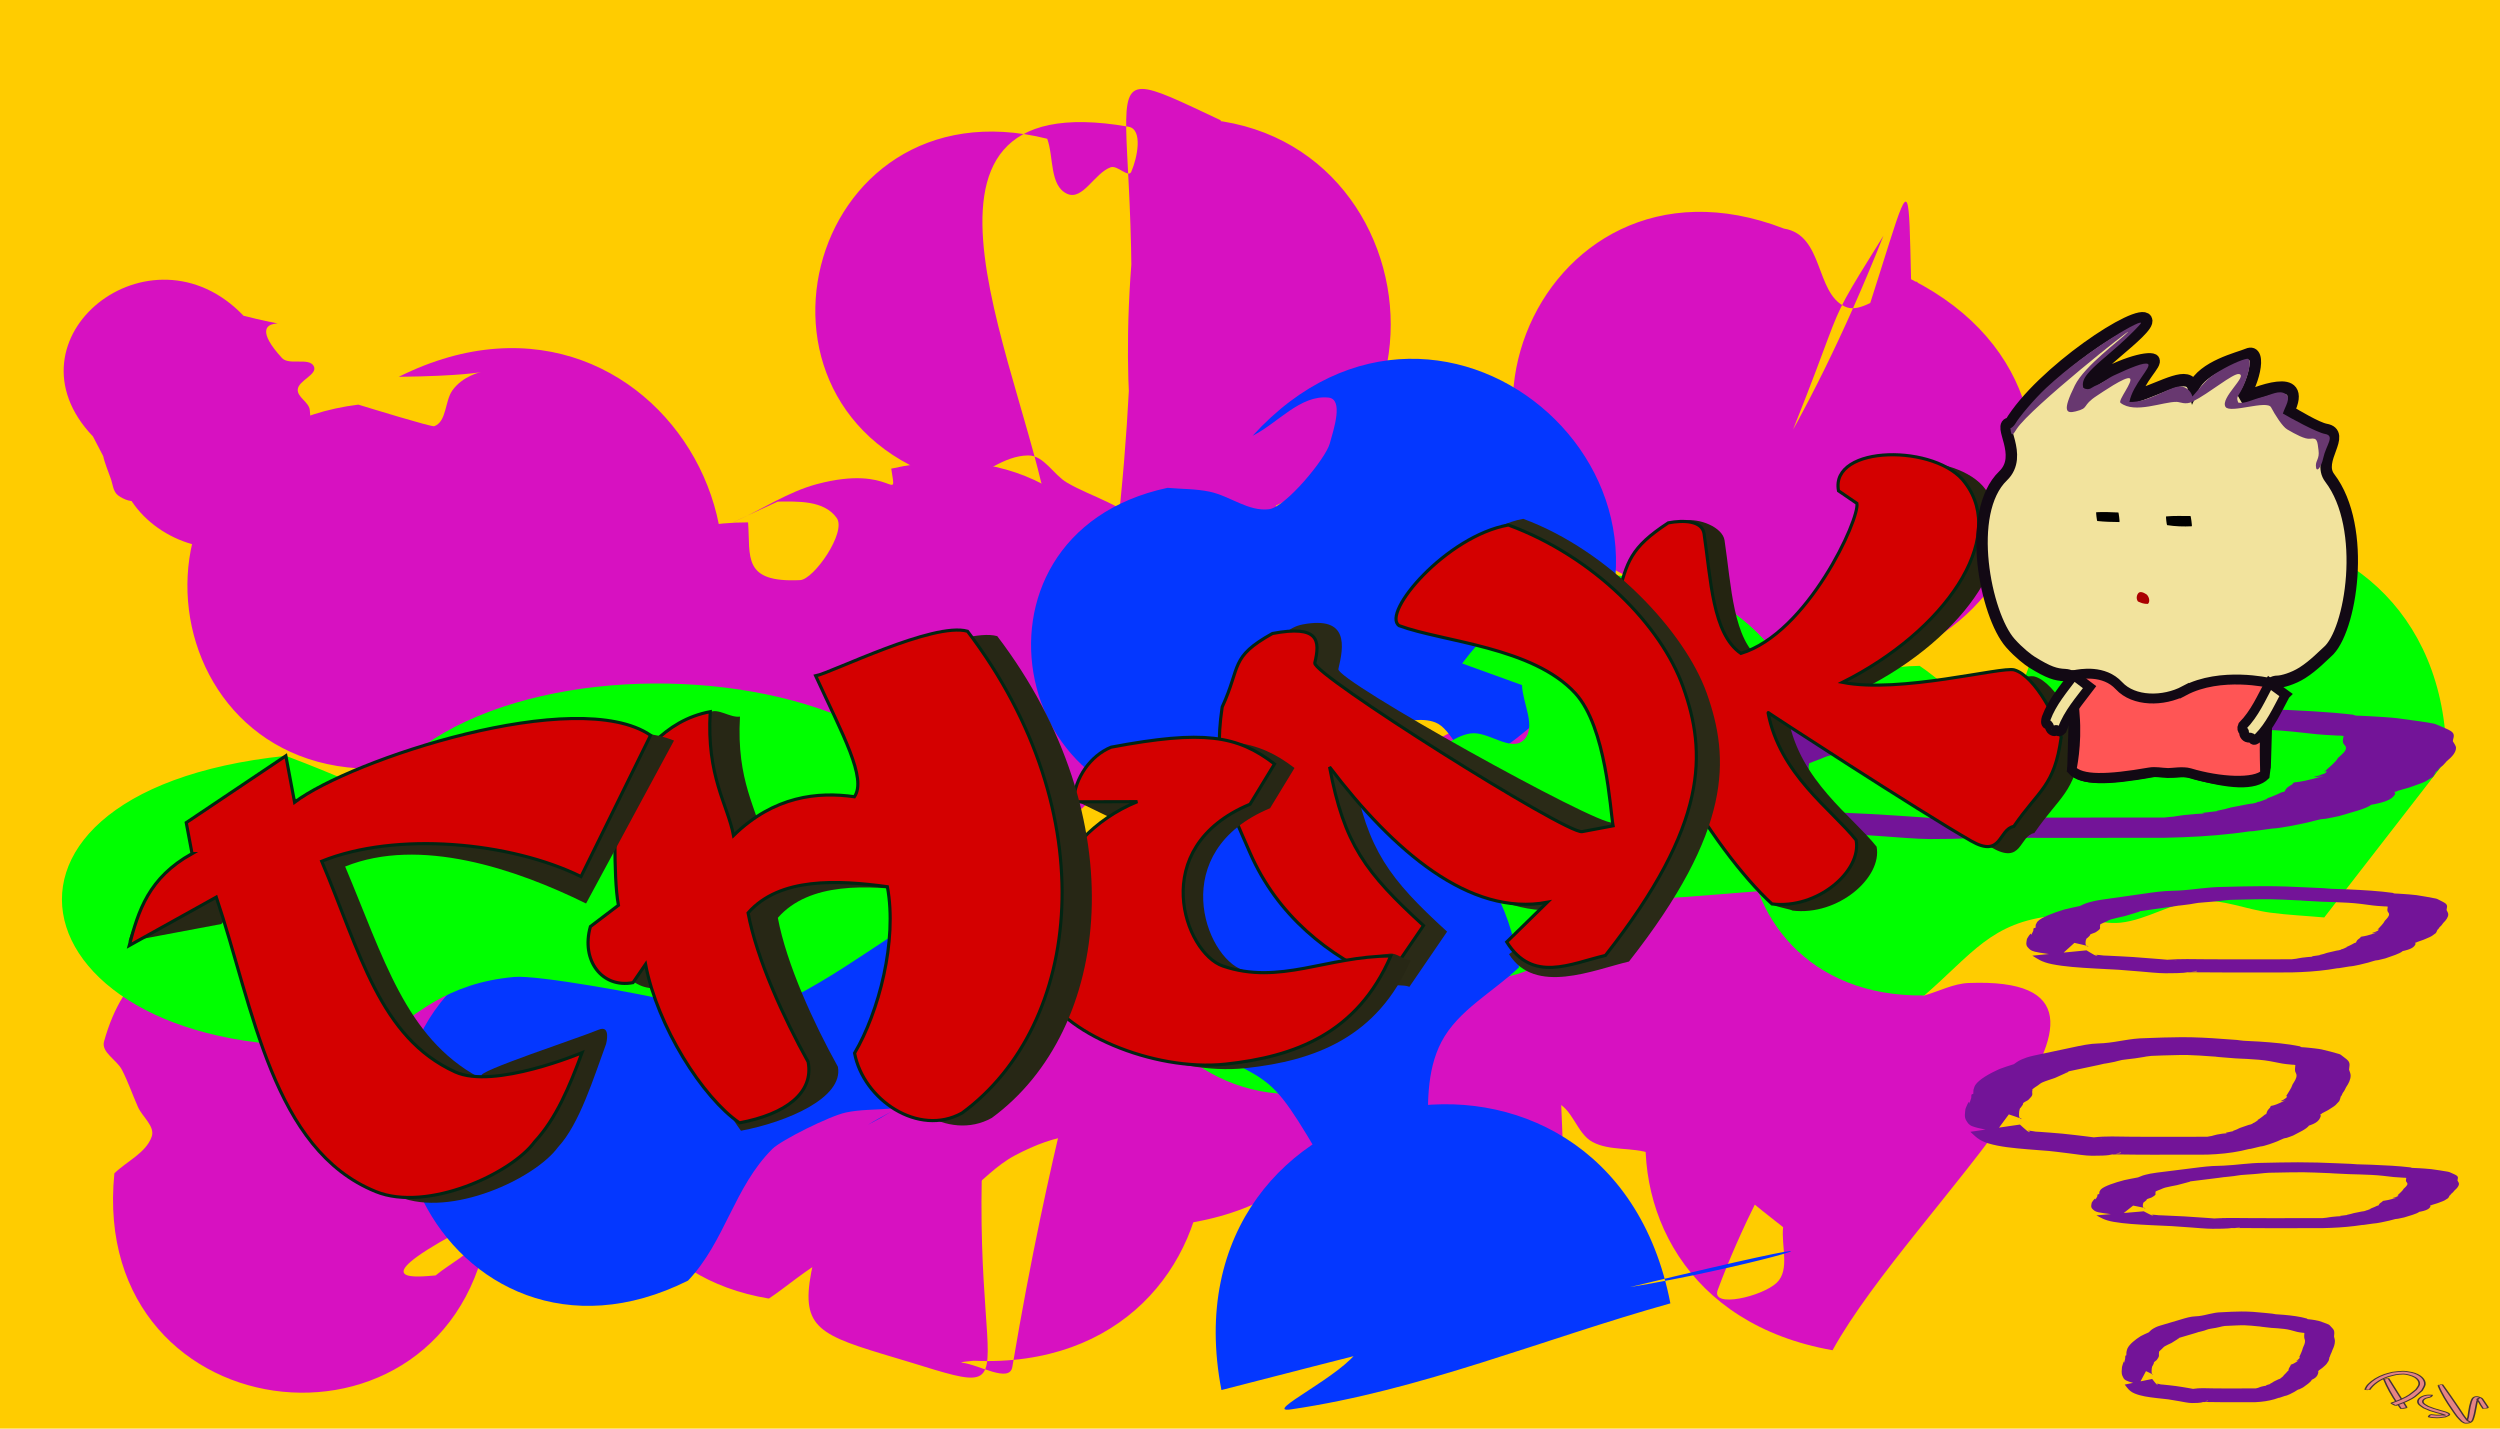
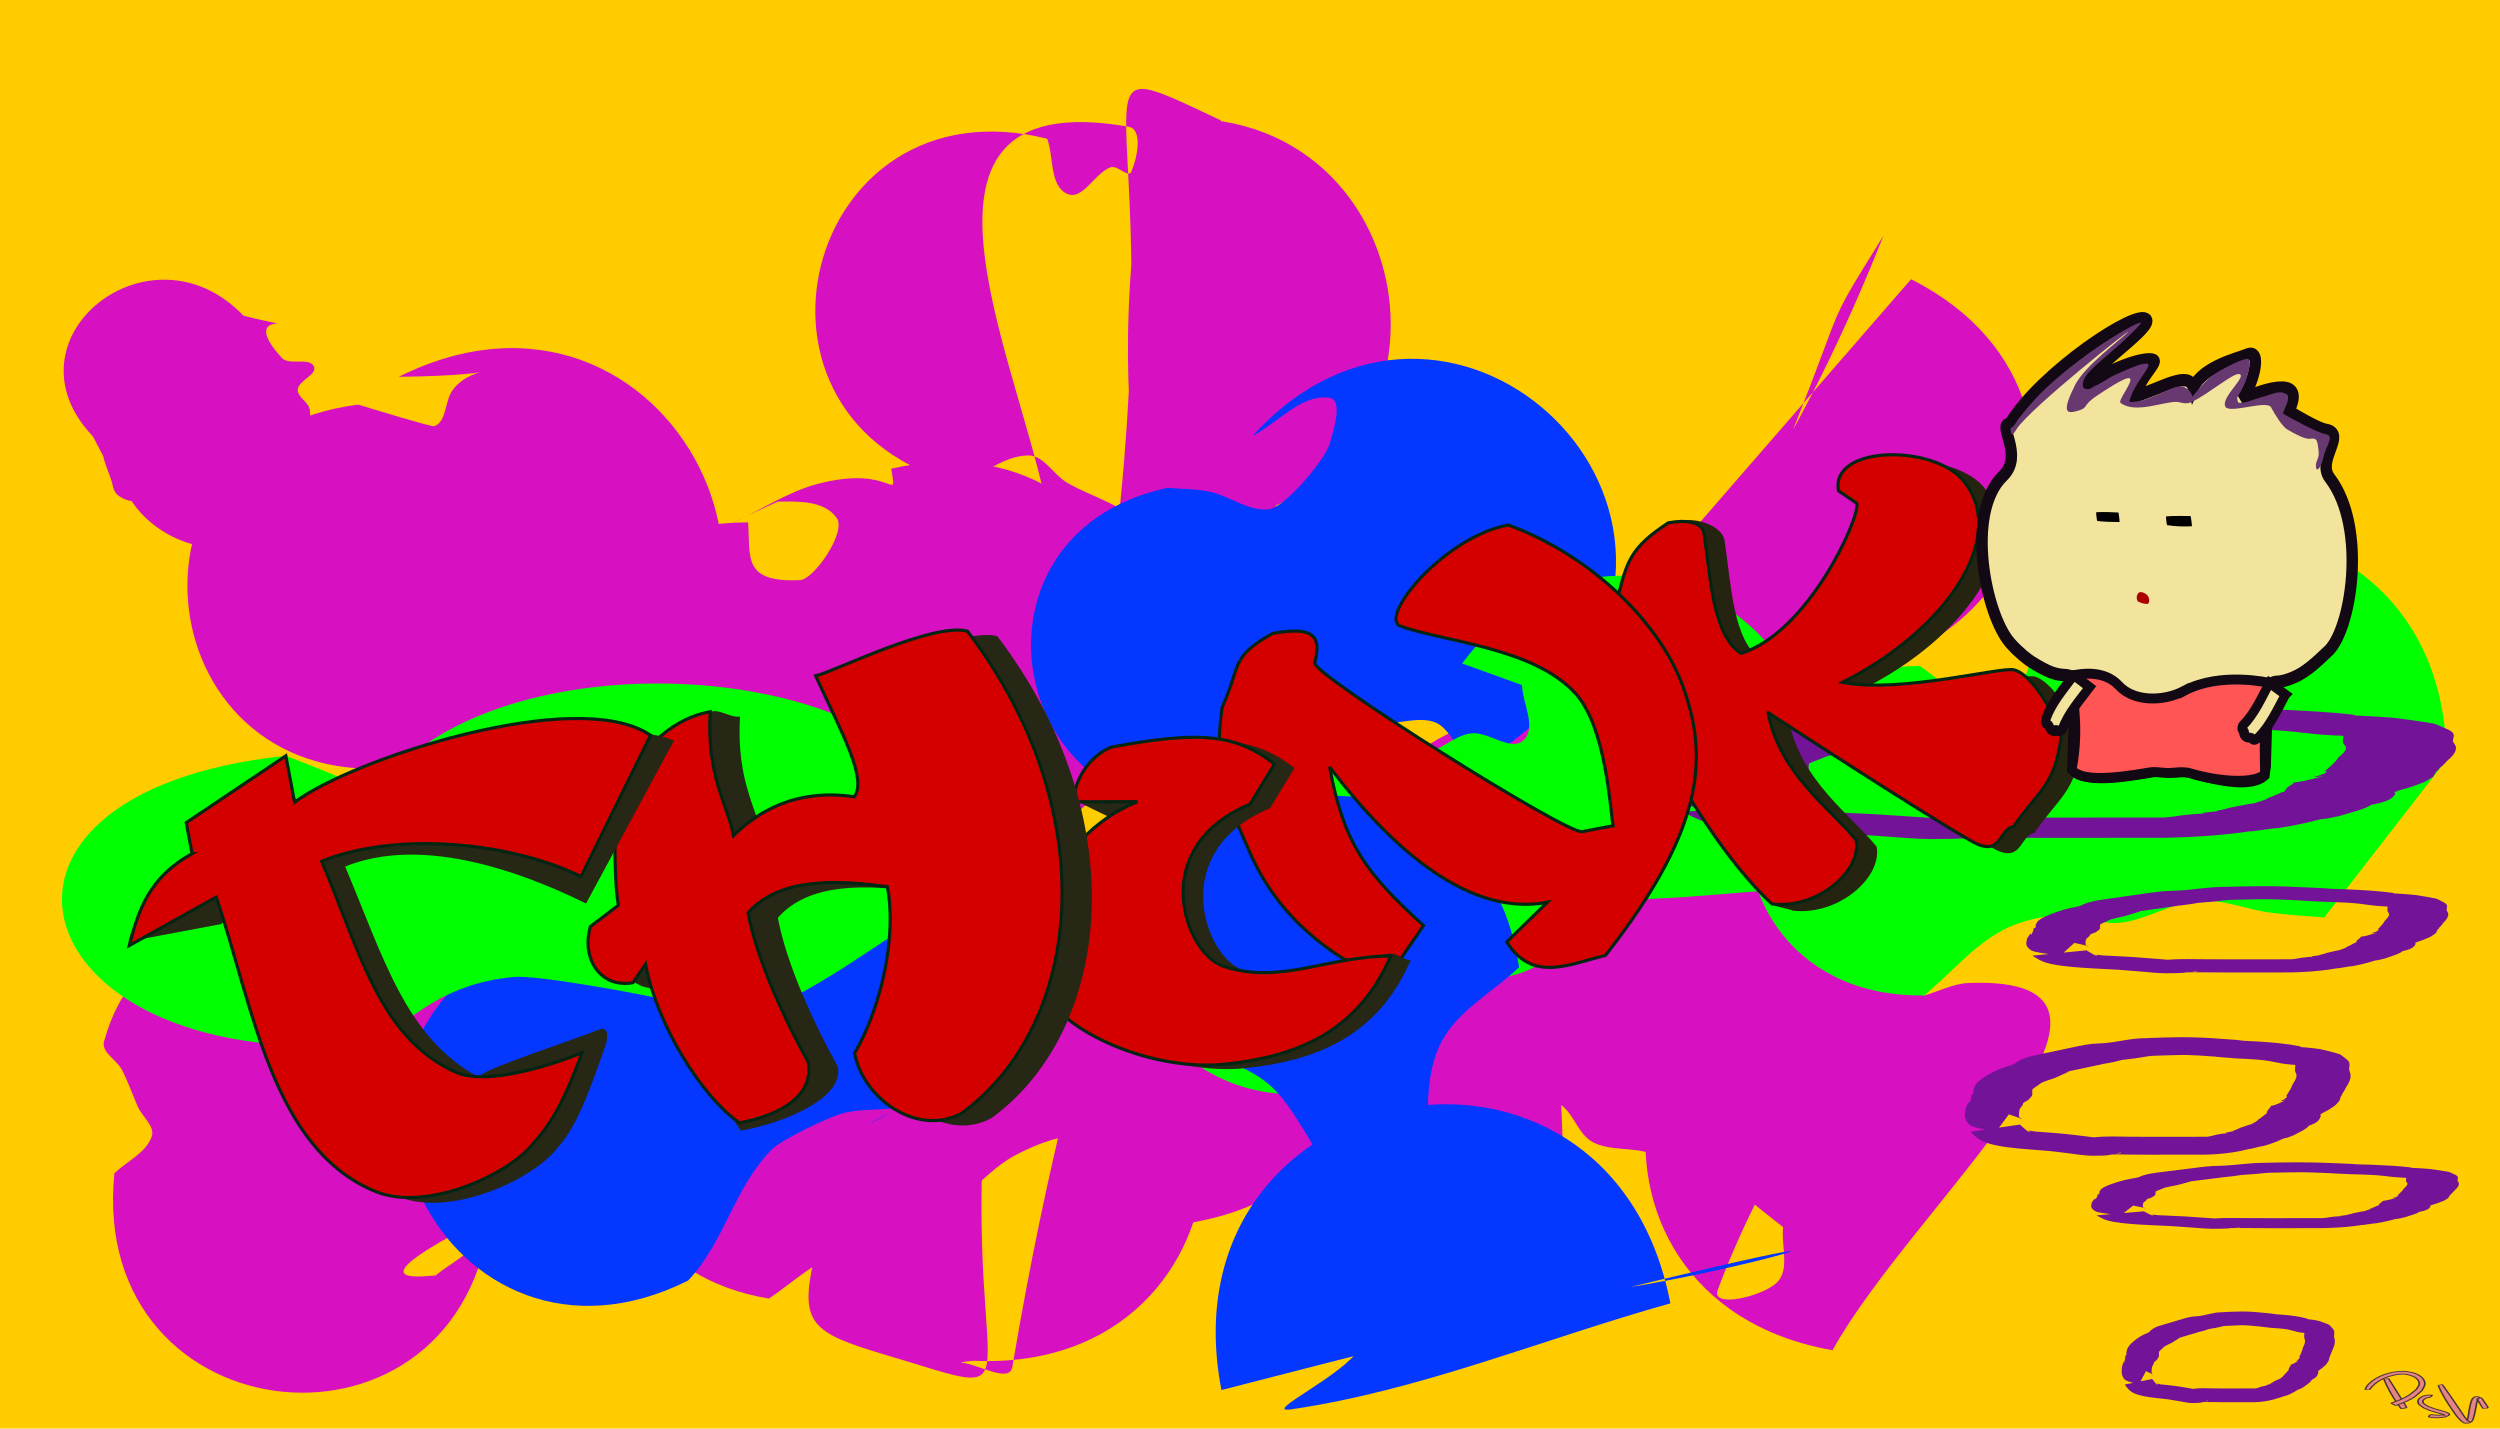
<svg xmlns="http://www.w3.org/2000/svg" xmlns:ns1="http://sodipodi.sourceforge.net/DTD/sodipodi-0.dtd" xmlns:ns2="http://www.inkscape.org/namespaces/inkscape" width="210mm" height="120mm" viewBox="0 0 210 120" version="1.1" id="svg8" ns1:docname="blog-think.svg" ns2:version="1.0.1 (3bc2e813f5, 2020-09-07)">
  <defs id="defs2" />
  <ns1:namedview id="base" pagecolor="#ffffff" bordercolor="#666666" borderopacity="1.0" ns2:pageopacity="0.0" ns2:pageshadow="2" ns2:zoom="0.72225165" ns2:cx="474.03612" ns2:cy="155.91691" ns2:document-units="mm" ns2:current-layer="layer25" ns2:document-rotation="0" showgrid="false" ns2:window-width="1920" ns2:window-height="1001" ns2:window-x="-9" ns2:window-y="-9" ns2:window-maximized="1">
    <ns2:grid type="xygrid" id="grid855" />
  </ns1:namedview>
  <g ns2:groupmode="layer" id="layer12" ns2:label="bg" ns1:insensitive="true">
    <rect style="fill:#ffcc00;fill-opacity:1;fill-rule:evenodd;stroke-width:0.265" id="rect964" width="210" height="120" x="0" y="0" />
  </g>
  <g ns2:groupmode="layer" id="layer25" ns2:label="bg 1" ns1:insensitive="true">
    <path style="fill:#d711c1;fill-opacity:1;stroke:none;stroke-width:0.265;stroke-linecap:square;paint-order:fill markers stroke" id="path3530" d="m 20.458,26.524 c 6.613,1.659 -0.928,-1.017 3.222,3.545 0.594,0.653 2.29,-0.078 2.679,0.694 0.352,0.697 -1.277,1.18 -1.348,1.945 -0.06,0.649 0.938,1.073 1.01,1.72 0.284,2.582 0.024,5.189 0.035,7.784 -7.074,9.257 -21.366,0.093 -14.292,-9.164 v 0 c -0.166,2.391 -0.453,4.777 -0.499,7.172 -0.011,0.576 0.75,1.272 0.331,1.703 -0.381,0.391 -1.242,0.019 -1.682,-0.316 C 9.483,41.278 9.478,40.658 9.293,40.172 8.09,37 9.371,39.7 7.809,36.662 -0.017,28.469 12.632,18.331 20.458,26.524 Z" />
    <path style="fill:#d711c1;fill-opacity:1;stroke:none;stroke-width:0.265;stroke-linecap:square;paint-order:fill markers stroke" id="path3532" d="m 33.902,64.408 c 0.975,-0.774 3.222,-3.127 4.998,-2.759 1.11,0.23 2.061,0.999 2.928,1.729 0.559,0.47 0.532,1.736 1.261,1.794 2.221,0.177 4.387,-0.779 6.581,-1.169 22.875,-11.438 6.7,-43.788 -16.175,-32.35 v 0 c 10.658,-0.128 6.26,-1.317 4.51,1.135 -0.654,0.917 -0.471,2.626 -1.528,3.014 -0.217,0.08 -5.553,-1.564 -6.378,-1.814 -21.51,2.689 -17.708,33.109 3.803,30.42 z" />
-     <path style="fill:#d711c1;fill-opacity:1;stroke:none;stroke-width:0.265;stroke-linecap:square;paint-order:fill markers stroke" id="path3534" d="m 138.267,49.09 c 2.503,-1.41 2.688,-2.408 5.389,-0.749 0.6,0.369 1.352,0.911 1.362,1.615 0.013,0.971 -1.689,3.496 -1.303,2.604 13.523,-31.283 7.866,-22.09 14.496,-32.761 -13.493,33.997 -25.56,33.628 -12.904,33.844 21.346,10.764 36.568,-19.424 15.222,-30.188 v 0 c -0.36,-15.123 0.29,-3.632 -14.293,31.431 4.94,11.291 1.338,3.537 14.81,-30.976 0.32,-0.82 -1.641,0.644 -2.483,0.9 -1.182,0.36 -2.465,1.469 -3.585,0.946 -2.514,-1.174 -1.772,-6.015 -5.128,-6.556 -21.136,-8.19 -32.719,21.7 -11.583,29.89 z" />
+     <path style="fill:#d711c1;fill-opacity:1;stroke:none;stroke-width:0.265;stroke-linecap:square;paint-order:fill markers stroke" id="path3534" d="m 138.267,49.09 c 2.503,-1.41 2.688,-2.408 5.389,-0.749 0.6,0.369 1.352,0.911 1.362,1.615 0.013,0.971 -1.689,3.496 -1.303,2.604 13.523,-31.283 7.866,-22.09 14.496,-32.761 -13.493,33.997 -25.56,33.628 -12.904,33.844 21.346,10.764 36.568,-19.424 15.222,-30.188 v 0 z" />
    <path style="fill:#d711c1;fill-opacity:1;stroke:none;stroke-width:0.265;stroke-linecap:square;paint-order:fill markers stroke" id="path3536" d="m 41.212,101.723 c -0.559,-0.964 -1.699,-1.778 -1.677,-2.892 0.02,-1 0.969,-1.832 1.783,-2.414 0.583,-0.417 1.834,0.873 1.697,1.357 -0.616,2.174 -1.358,4.382 -2.636,6.245 -0.925,1.348 -2.525,2.078 -3.787,3.117 -1.366,0.106 -6.125,0.719 1.664,-3.527 0.619,-0.338 1.147,0.821 1.721,1.232 C 60.025,91.861 41.668,63.509 21.62,76.489 v 0 c -0.093,0.583 -0.419,2.322 -0.278,1.749 0.801,-3.265 0.728,-2.233 -2.761,-1.393 -4.655,3.264 -8.148,4.543 -9.843,10.646 -0.25,0.9 1.071,1.538 1.501,2.367 0.523,1.008 0.888,2.091 1.349,3.129 0.372,0.837 1.46,1.632 1.153,2.495 -0.491,1.38 -2.09,2.054 -3.134,3.08 C 7.372,120.911 38.977,124.071 41.212,101.723 Z" />
    <path style="fill:#d711c1;fill-opacity:1;stroke:none;stroke-width:0.265;stroke-linecap:square;paint-order:fill markers stroke" id="path3538" d="m 81.147,100.278 c 1.364,-1.071 2.559,-2.401 4.091,-3.212 3.494,-1.848 6.526,-2.439 10.226,-0.734 1.064,0.49 1.911,1.459 2.497,2.473 0.703,1.215 0.838,2.68 1.257,4.02 24.526,-3.27 19.901,-37.955 -4.625,-34.685 v 0 c -0.053,1.404 0.432,2.938 -0.16,4.212 -0.628,1.353 -2.067,2.163 -3.232,3.094 -1.34,1.07 -2.637,2.328 -4.258,2.888 -4.149,1.432 -7.861,0.181 -11.932,-0.554 -15.908,4.338 -9.772,26.835 6.135,22.497 z" />
    <path style="fill:#d711c1;fill-opacity:1;stroke:none;stroke-width:0.265;stroke-linecap:square;paint-order:fill markers stroke" id="path3540" d="m 62.839,76.685 c 1.884,-0.878 3.769,-1.756 5.653,-2.635 1.097,-1.012 1.943,-2.393 3.29,-3.036 1.217,-0.581 2.68,-0.599 4.022,-0.454 1.165,0.126 2.128,1.071 3.286,1.247 1.939,0.293 4.906,0.026 7.089,-0.133 7.744,-7.991 -0.591,1.05 -1.108,1.265 -1.443,0.602 -3.161,-0.122 -4.656,-0.581 -0.599,-0.183 1.238,-0.185 1.858,-0.277 23.133,-5.238 15.726,-37.952 -7.407,-32.715 v 0 c 0.496,3.172 0.233,-0.43 -6.247,1.3 -2.412,0.644 -4.535,2.091 -6.816,3.108 -1.184,0.528 2.35,-1.094 3.525,-1.64 1.634,-0.01 3.896,-0.135 4.96,1.382 0.834,1.189 -1.925,5.16 -3.077,5.214 -4.891,0.232 -4.159,-1.97 -4.372,-4.851 -23.197,0 -23.197,32.805 0,32.805 z" />
    <path style="fill:#d711c1;fill-opacity:1;stroke:none;stroke-width:0.265;stroke-linecap:square;paint-order:fill markers stroke" id="path3542" d="m 64.581,109.08 c 2.677,-1.732 7.355,-6.529 11.549,-3.892 1.367,0.86 1.751,2.774 2.165,4.335 0.393,1.481 -0.112,6.094 0.203,4.594 8.002,-38.104 11.445,-44.486 5.806,-33.859 13.412,-3.788 7.019,-2.807 0.732,34.566 -0.232,1.381 -2.795,-0.188 -4.186,-0.354 -0.389,-0.046 0.468,-0.119 0.937,-0.167 24.795,1.137 26.404,-33.929 1.609,-35.066 v 0 c -0.239,0.232 -0.384,0.721 -0.717,0.697 -1.565,-0.116 -5.615,-7.602 -6.873,-2.032 -7.892,34.942 -13.115,32.386 0.615,36.52 12.322,3.804 2.421,1.155 7.749,-34.33 0.195,-1.3 -1.082,2.437 -1.936,3.437 -1.655,1.941 -5.791,6.316 -9.267,3.641 -2.023,-1.557 -2.405,-4.503 -3.608,-6.754 -20.269,-3.378 -25.046,25.286 -4.777,28.664 z" />
    <path style="fill:#d711c1;fill-opacity:1;stroke:none;stroke-width:0.265;stroke-linecap:square;paint-order:fill markers stroke" id="path3544" d="m 118.24,94.405 c 3.139,-2.665 2.455,-2.651 6.146,-3.756 0.971,-0.291 2.036,-1.05 2.967,-0.633 1.229,0.55 2.014,1.937 2.693,3.166 0.668,1.207 1.307,5.39 1.263,3.987 -0.374,-12.016 -1.506,-23.991 -2.259,-35.986 4.408,2.058 8.815,4.117 13.223,6.175 -15.755,-19.738 -41.749,4.188 -25.994,23.926 v 0 c 4.884,2.072 9.767,4.144 14.651,6.216 -0.494,-12.107 -0.988,-24.214 -1.482,-36.32 -0.117,1.158 0.065,2.399 -0.35,3.475 -1.841,4.781 -2.468,2.886 -6.631,3.329 -6.827,0.728 -2.587,2.482 -8.801,-3.049 -19.405,3.473 -14.831,32.942 4.574,29.469 z" />
    <path style="fill:#d711c1;fill-opacity:1;stroke:none;stroke-width:0.265;stroke-linecap:square;paint-order:fill markers stroke" id="path3546" d="m 80.715,40.664 c 1.88,-0.802 3.595,-2.379 5.639,-2.407 1.331,-0.018 2.126,1.612 3.274,2.285 1.09,0.639 2.281,1.085 3.417,1.637 3.05,1.48 12.839,7.005 14.063,0.76 2.126,-10.845 -3.049,-21.892 -4.573,-32.838 -13.882,-6.51 -4.339,-3.118 -8.795,35.504 -0.082,0.709 1.257,-0.676 1.895,-0.996 4.542,-2.279 2.67,-2.646 5.957,-0.391 23.962,-4.279 17.911,-38.167 -6.051,-33.888 v 0 c 0.01,0.292 -0.207,0.707 0.031,0.875 0.342,0.241 1.071,0.409 1.255,0.033 0.378,-0.773 0.145,-3.43 -0.007,-2.583 C 90.177,45.494 102.966,45.664 88.214,44.473 86.728,32.273 72.853,6.816 94.787,10.643 c 1.247,0.217 0.744,2.628 0.239,3.789 -0.234,0.539 -1.164,-0.574 -1.719,-0.383 -1.351,0.466 -2.354,2.821 -3.658,2.236 -1.498,-0.671 -1.122,-3.086 -1.682,-4.629 C 67.455,6.528 60.204,35.536 80.715,40.664 Z" />
    <path style="fill:#0437ff;fill-opacity:1;stroke:none;stroke-width:0.265;stroke-linecap:square;paint-order:fill markers stroke" id="path3548" d="m 103.717,67.318 c 1.59,-1.488 5.878,-5.688 7.612,-6.344 1.654,-0.626 3.533,-0.184 5.301,-0.24 1.312,-0.041 2.715,-0.527 3.938,-0.051 1.409,0.548 1.961,3.094 3.464,2.93 2.525,-0.277 4.316,-2.679 6.475,-4.019 16.255,-17.88 -9.032,-40.869 -25.287,-22.988 v 0 c 2.123,-1.07 4.005,-3.451 6.37,-3.21 1.284,0.131 0.456,2.627 0.108,3.87 -0.357,1.275 -3.702,5.334 -5.101,5.509 -1.719,0.215 -3.289,-1.117 -4.984,-1.474 -1.159,-0.245 -2.36,-0.216 -3.54,-0.324 -18.627,3.991 -12.982,30.334 5.645,26.342 z" />
    <path style="fill:#0437ff;fill-opacity:1;stroke:none;stroke-width:0.265;stroke-linecap:square;paint-order:fill markers stroke" id="path3550" d="m 57.799,107.568 c 3.109,-3.271 3.854,-7.851 7.083,-11.061 0.741,-0.736 4.803,-2.76 6.156,-3.053 1.221,-0.265 2.488,-0.22 3.732,-0.331 1.507,-1.203 3.214,-2.191 4.52,-3.61 0.344,-0.374 0.659,-1.72 0.195,-1.512 -0.985,0.916 -1.97,1.831 -2.954,2.747 0.021,0.457 0.383,1.042 0.064,1.37 -1.016,1.048 -2.458,1.576 -3.687,2.365 C 94.532,83.56 79.084,52.98 57.46,63.903 v 0 c -1.635,1.038 -3.545,1.735 -4.904,3.114 -0.741,0.752 -0.443,2.141 -1.094,2.972 -1.263,1.611 -3.035,2.747 -4.506,4.171 -0.086,0.083 0.222,-0.087 0.333,-0.13 1.086,-0.851 2.171,-1.702 3.257,-2.553 0.725,0.762 2.071,1.24 2.174,2.286 0.095,0.965 -1.266,1.49 -1.718,2.348 -0.499,0.946 -0.262,2.356 -1.108,3.01 -0.684,0.528 -1.724,-0.21 -2.586,-0.156 -1.118,0.07 -2.2,0.502 -3.32,0.526 -0.211,0.004 -0.299,-0.296 -0.449,-0.445 -20.168,10.084 -5.907,38.606 14.261,28.522 z" />
    <path style="fill:#00ff00;fill-opacity:1;stroke:none;stroke-width:0.265;stroke-linecap:square;paint-order:fill markers stroke" id="path3552" d="m 31.643,87.579 c 3.181,-2.274 5.803,-4.997 11.564,-5.515 1.972,-0.177 10.78,1.449 13.072,2.003 1.99,0.481 3.954,2.297 5.8,1.654 6.699,-2.334 11.137,-6.33 16.705,-9.495 0.681,-0.682 1.362,-1.365 2.043,-2.047 C 83.612,53.394 32.398,51.133 29.612,71.918 v 0 c -0.048,-0.586 -0.096,-1.171 -0.144,-1.757 5.832,-3.166 10.549,-7.19 17.497,-9.497 1.604,-0.533 2.707,1.731 2.684,2.794 -0.025,1.194 -1.073,2.542 -2.81,3.2 -1.787,0.677 -4.263,0.292 -6.405,0.292 -10.276,0.002 -7.151,0.039 -16.423,-3.46 -29.68,3.097 -22.048,27.187 7.632,24.09 z" />
    <path style="fill:#d711c1;fill-opacity:1;stroke:none;stroke-width:0.265;stroke-linecap:square;paint-order:fill markers stroke" id="path3554" d="m 125.878,93.844 c 1.566,-0.427 3.128,-1.696 4.697,-1.282 1.495,0.395 1.831,2.634 3.195,3.364 1.469,0.786 3.333,0.409 4.902,0.969 1.461,0.522 2.673,1.584 4.079,2.24 6.524,3.044 1.307,-0.509 7.032,3.948 -0.178,1.555 0.594,3.58 -0.534,4.664 -1.202,1.155 -5.543,2.183 -4.963,0.62 3.913,-10.555 10.533,-19.899 15.799,-29.849 -24.68,-4.348 -30.829,30.554 -6.15,34.902 v 0 c 6.694,-12.15 29.6,-31.544 11.439,-30.849 -1.292,0.05 -2.49,0.698 -3.735,1.048 -8.253,-1.812 0.314,0.749 -7.759,-4.244 -1.026,-0.635 -2.631,-0.214 -3.448,-1.101 -0.813,-0.883 -0.249,-2.443 -0.797,-3.51 -0.29,-0.566 -1.043,-0.728 -1.564,-1.092 -0.273,-1.502 -0.546,-3.005 -0.818,-4.507 -17.451,-15.114 -38.825,9.565 -21.374,24.679 z" />
    <path style="fill:#00ff00;fill-opacity:1;stroke:none;stroke-width:0.265;stroke-linecap:square;paint-order:fill markers stroke" id="path3556" d="m 116.432,89.914 c 0.4,-1.104 0.496,-2.373 1.2,-3.313 0.993,-1.325 4.414,-3.217 5.995,-3.809 1.781,-0.667 3.839,-0.671 5.455,-1.673 11.441,-7.092 -0.03,-4.985 12.506,-5.774 2.329,-0.185 4.658,-0.37 6.987,-0.556 13.476,-18.211 -12.278,-37.269 -25.754,-19.058 v 0 c 1.676,0.606 3.352,1.212 5.028,1.817 0.045,1.541 1.256,3.566 0.134,4.622 -1.088,1.024 -2.967,-0.769 -4.447,-0.563 -1.454,0.203 -2.595,1.504 -4.043,1.749 -1.965,0.333 -3.985,-0.069 -5.978,-0.049 -9.01,0.089 -1.814,0.394 -10.468,-0.165 -18.929,9.465 -5.544,36.234 13.385,26.77 z" />
    <path style="fill:#0437ff;fill-opacity:1;stroke:none;stroke-width:0.265;stroke-linecap:square;paint-order:fill markers stroke" id="path3558" d="m 96.547,85.734 c 11.039,5.998 9.393,3.039 15.022,12.622 1.47,2.503 3.47,4.892 3.968,7.752 0.419,2.404 -0.145,5.08 -1.366,7.193 -1.278,2.211 -8.257,5.456 -5.73,5.087 10.915,-1.595 21.247,-5.938 31.871,-8.906 -5.149,-26.666 -42.86,-19.384 -37.711,7.282 v 0 c 85.167,-21.967 32.182,-5.738 24.859,-8.138 -6.323,-2.073 -7.258,-7.019 -7.462,-12.869 -0.097,-2.77 -0.202,-5.79 1.085,-8.245 1.399,-2.669 4.347,-4.176 6.52,-6.263 -3.172,-21.959 -34.226,-17.474 -31.055,4.485 z" />
    <path style="fill:#00ff00;fill-opacity:1;stroke:none;stroke-width:0.265;stroke-linecap:square;paint-order:fill markers stroke" id="path3560" d="m 161.639,83.619 c 4.004,-3.455 5.611,-6.175 10.931,-6.698 1.851,-0.182 3.7,0.778 5.55,0.584 2.252,-0.236 4.276,-1.699 6.536,-1.85 2.037,-0.137 4.018,0.737 6.042,1.007 1.506,0.201 3.026,0.269 4.539,0.404 3.425,-4.416 6.849,-8.832 10.274,-13.248 -0.132,-25.761 -36.564,-25.574 -36.432,0.187 v 0 c 3.502,-4.486 7.004,-8.972 10.505,-13.458 0.77,1.486 2.154,2.792 2.309,4.458 0.096,1.028 -0.835,1.988 -1.65,2.622 -1.987,1.546 -6.135,1.917 -8.357,1.899 -2.026,-0.016 -4.133,0.094 -6.052,-0.554 -1.737,-0.587 -3.057,-2.026 -4.585,-3.04 -19.577,0.275 -19.188,27.962 0.39,27.687 z" />
    <path style="fill:#731498;fill-opacity:1;stroke:none;stroke-width:0.265;stroke-linecap:square;paint-order:fill markers stroke" id="path965" d="m 141.372,68.199 c 0.781,0.382 1.354,0.814 3.079,1.102 1.944,0.324 4.236,0.447 6.67,0.561 4.457,0.198 3.001,0.106 7.084,0.388 0.894,0.062 2.887,0.235 3.944,0.231 3.091,-0.012 2.869,-0.049 4.888,-0.316 0.258,0.15 -1.449,0.072 -1.421,0.177 0.013,0.044 0.472,0.008 0.709,0.011 2.038,0.02 4.076,0.026 6.117,0.029 3.119,-0.01 6.238,-0.009 9.358,-0.008 2.133,-0.043 3.977,-0.15 5.785,-0.358 0.477,-0.055 0.899,-0.125 1.373,-0.181 0.078,-0.009 0.179,-0.008 0.268,-0.012 0.549,-0.075 1.097,-0.149 1.646,-0.224 0.703,-0.019 2.418,-0.386 2.938,-0.503 0.39,-0.088 0.694,-0.188 1.104,-0.273 0.121,-0.025 0.335,-0.029 0.467,-0.051 0.394,-0.069 0.732,-0.147 1.099,-0.221 1.01,-0.308 2.257,-0.597 2.717,-0.956 0.176,-0.138 0.821,-0.513 0.231,-0.422 -0.878,0.135 -0.512,0.429 -1.265,0.587 2.105,-0.282 2.732,-0.556 3.016,-1.03 0.068,-0.114 -0.1,-0.229 -0.095,-0.343 0.002,-0.041 -0.105,0.133 0.105,0.121 0.253,-0.015 0.154,-0.094 0.231,-0.141 0.091,-0.08 0.565,-0.302 0.273,-0.241 -0.646,0.136 -1.772,0.311 -1.398,0.478 0.32,0.143 1.192,-0.22 1.699,-0.343 0.354,-0.086 0.598,-0.186 0.871,-0.282 1.009,-0.353 0.798,-0.301 1.504,-0.718 0.225,-0.391 0.363,-0.359 0.004,-0.733 -0.064,-0.067 -0.242,-0.263 -0.301,-0.196 -0.16,0.184 -0.887,0.465 -0.017,0.56 0.761,0.084 0.724,-0.299 0.966,-0.456 0.251,-0.162 0.337,-0.332 0.506,-0.498 0.452,-0.367 0.777,-0.74 0.778,-1.117 3.2e-4,-0.188 -0.171,-0.371 -0.266,-0.557 0.014,-0.282 0.251,-0.573 -0.16,-0.851 -0.237,-0.16 -0.663,-0.308 -0.994,-0.462 -0.176,-0.061 -0.257,-0.135 -0.528,-0.183 -0.926,-0.163 -1.98,-0.3 -3.009,-0.441 -0.44,-0.06 -1.987,-0.147 -2.199,-0.16 -1.479,-0.091 -1.145,0.002 -1.503,-0.134 -2.127,-0.248 -4.544,-0.364 -6.989,-0.456 -0.868,-0.033 -1.76,-0.041 -2.625,-0.076 -0.392,-0.016 -0.754,-0.051 -1.131,-0.077 -0.822,-0.033 -1.643,-0.065 -2.465,-0.098 -2.292,-0.1 -4.619,-0.17 -6.981,-0.167 -2.077,0.003 -4.167,0.051 -6.227,0.094 -2.651,0.017 -4.618,0.371 -7.091,0.479 -0.66,0.029 -1.356,0.028 -2.001,0.066 -1.422,0.084 -3.289,0.332 -4.419,0.465 -1.391,0.167 -2.793,0.33 -4.187,0.496 -0.666,0.079 -1.971,0.225 -2.516,0.335 -1.412,0.285 -1.431,0.339 -2.214,0.641 -0.613,0.111 -2.128,0.38 -2.475,0.466 -1.697,0.425 -3.506,1.001 -4.117,1.528 -0.173,0.149 -0.212,0.303 -0.318,0.454 -0.011,0.13 -0.021,0.259 -0.032,0.389 -0.093,0.018 -0.257,0.031 -0.278,0.055 -0.105,0.12 -0.019,0.244 -0.088,0.366 -0.655,1.148 -0.007,-0.077 -0.589,0.52 -0.162,0.167 -0.254,0.336 -0.381,0.504 -0.062,0.353 -0.262,0.776 0.164,1.127 0.222,0.183 0.364,0.389 1.041,0.529 1.082,0.224 2.669,0.343 4.004,0.514 0,0 2.199,-1.654 2.199,-1.654 v 0 c 0.737,0.144 1.53,0.28 2.212,0.433 0.054,0.012 -0.231,0.022 -0.253,0.007 -0.333,-0.23 -0.205,-0.521 -0.185,-0.75 0.237,-0.498 -0.068,-0.02 0.602,-0.607 0.072,-0.063 0.013,-0.132 0.136,-0.192 0.209,-0.103 0.658,-0.187 0.843,-0.292 0.757,-0.427 0.672,-0.433 0.633,-0.753 0.016,-0.06 0.033,-0.121 0.047,-0.181 0.006,-0.027 -0.038,-0.057 0.017,-0.082 0.256,-0.12 0.597,-0.233 0.902,-0.35 0.259,-0.098 0.433,-0.206 0.789,-0.294 0.626,-0.153 1.419,-0.281 2.128,-0.421 0.726,-0.183 1.451,-0.365 2.177,-0.548 0.343,-0.16 0.298,-0.095 -0.45,0.007 -0.078,0.011 0.115,-0.029 0.194,-0.04 0.406,-0.053 0.836,-0.101 1.255,-0.15 1.432,-0.17 2.872,-0.338 4.299,-0.509 5.559,-0.718 -2.197,0.263 2.665,-0.294 0.466,-0.053 0.828,-0.136 1.316,-0.183 0.708,-0.067 1.507,-0.095 2.236,-0.154 5.057,-0.409 -2.672,0.146 2.781,-0.236 2.454,-0.052 1.475,-0.037 3.624,-0.066 0.744,-0.01 1.739,-0.029 2.499,-0.018 1.581,0.023 2.572,0.072 4.176,0.133 5.201,0.181 -3.736,-0.139 4.07,0.19 0.626,0.026 1.276,0.029 1.908,0.051 1.387,0.047 2.8,0.092 4.032,0.223 2.297,0.24 1.834,0.234 3.811,0.334 0.068,0.004 0.147,-0.004 0.213,0.002 0.378,0.029 1.235,0.17 1.103,0.099 -0.25,-0.135 -0.943,-0.229 -1.521,-0.324 -0.216,-0.036 0.274,0.094 0.41,0.141 0.042,-0.016 0.053,-0.059 0.126,-0.047 0.223,0.035 0.118,0.249 0.118,0.252 -0.021,0.172 -0.083,0.345 -0.013,0.517 0.06,0.109 0.204,0.224 0.226,0.334 0.062,0.305 -0.34,0.604 -0.664,0.9 -0.229,0.407 -0.718,0.747 -1.157,1.171 -0.006,0.005 0.04,0.016 0.049,0.011 0.045,-0.022 -0.005,-0.049 0.068,-0.068 0.032,-0.008 0.068,0.016 0.102,0.024 -0.198,0.213 -0.019,0.092 -0.715,0.36 -0.095,0.036 -0.496,0.098 -0.285,0.109 0.27,0.015 0.856,-0.13 0.705,-0.086 -2.744,0.792 -2.362,0.348 -2.607,0.694 -0.467,0.292 -0.47,0.259 -0.682,0.657 -0.007,0.015 0.034,0.052 0.093,0.042 0.202,-0.036 0.245,-0.094 0.426,-0.134 0.163,-0.036 1.255,-0.209 0.561,-0.094 -1.999,0.272 -0.64,0.051 -2.773,0.806 -0.081,0.029 0.144,-0.059 0.217,-0.088 0.023,0.011 0.097,0.022 0.07,0.032 -1.309,0.502 -0.453,0.069 -0.936,0.324 -1.042,0.248 0.807,-0.185 -2.1,0.396 -0.215,0.043 -0.347,0.098 -0.541,0.144 -0.2,0.048 -0.452,0.088 -0.641,0.137 -0.036,0.009 -0.013,0.023 -0.018,0.034 -0.422,0.05 -0.843,0.101 -1.265,0.151 0.524,0.09 0.052,-2.25e-4 -1.477,0.173 -0.232,0.026 -0.431,0.061 -0.647,0.092 -0.078,0.013 -0.146,0.029 -0.233,0.04 -0.245,0.03 -0.55,0.042 -0.779,0.078 -3.107,-0.002 -6.214,-0.002 -9.321,0.008 -1.757,-0.002 -1.985,-1.93e-4 -3.807,-0.012 -2.129,-0.013 -4.193,-0.069 -6.28,0.061 -0.618,0.039 -1.114,0.126 -1.67,0.188 1.522,-0.155 0.636,-0.098 3.131,-0.108 0.078,-2.24e-4 -0.156,0.012 -0.23,0.007 -0.796,-0.05 -1.558,-0.117 -2.348,-0.17 -1.396,-0.094 -2.785,-0.192 -4.21,-0.27 -1.274,-0.07 -2.584,-0.115 -3.877,-0.172 -0.23,-0.007 -0.466,-0.009 -0.689,-0.021 -0.435,-0.024 -0.828,-0.101 -1.277,-0.088 -0.232,0.007 0.278,0.074 0.31,0.117 0.009,0.014 -0.178,0.022 -0.215,0.01 -0.351,-0.11 -1.396,-0.654 -1.516,-0.714 0,0 -8.453,0.692 -8.453,0.692 z" />
    <path style="fill:#731498;fill-opacity:1;stroke:none;stroke-width:0.265;stroke-linecap:square;paint-order:fill markers stroke" id="path965-0" d="m 170.723,80.28 c 0.42,0.247 0.729,0.526 1.656,0.712 1.046,0.21 2.279,0.288 3.588,0.362 2.398,0.128 1.615,0.068 3.811,0.251 0.481,0.04 1.553,0.152 2.122,0.149 1.663,-0.007 1.544,-0.032 2.63,-0.204 0.139,0.097 -0.78,0.046 -0.764,0.114 0.007,0.028 0.254,0.005 0.381,0.007 1.097,0.013 2.193,0.017 3.291,0.018 1.678,-0.006 3.356,-0.006 5.034,-0.005 1.148,-0.028 2.139,-0.097 3.112,-0.232 0.257,-0.036 0.484,-0.081 0.739,-0.117 0.042,-0.006 0.096,-0.005 0.144,-0.008 0.295,-0.048 0.59,-0.096 0.885,-0.145 0.378,-0.012 1.301,-0.249 1.581,-0.325 0.21,-0.057 0.373,-0.122 0.594,-0.176 0.065,-0.016 0.18,-0.018 0.251,-0.033 0.212,-0.044 0.394,-0.095 0.591,-0.143 0.543,-0.199 1.214,-0.386 1.462,-0.618 0.095,-0.089 0.442,-0.331 0.124,-0.273 -0.472,0.087 -0.275,0.277 -0.681,0.379 1.133,-0.182 1.47,-0.359 1.622,-0.665 0.037,-0.074 -0.054,-0.148 -0.051,-0.222 0.001,-0.026 -0.057,0.086 0.057,0.078 0.136,-0.01 0.083,-0.061 0.124,-0.091 0.049,-0.052 0.304,-0.195 0.147,-0.155 -0.348,0.088 -0.954,0.201 -0.752,0.309 0.172,0.092 0.641,-0.142 0.914,-0.222 0.19,-0.056 0.322,-0.12 0.468,-0.182 0.543,-0.228 0.429,-0.195 0.809,-0.464 0.121,-0.253 0.195,-0.232 0.002,-0.474 -0.035,-0.043 -0.13,-0.17 -0.162,-0.126 -0.086,0.119 -0.477,0.3 -0.009,0.362 0.409,0.054 0.39,-0.193 0.52,-0.294 0.135,-0.105 0.181,-0.214 0.272,-0.322 0.243,-0.237 0.418,-0.478 0.418,-0.722 1.4e-4,-0.121 -0.092,-0.239 -0.143,-0.36 0.008,-0.182 0.135,-0.37 -0.086,-0.55 -0.127,-0.103 -0.356,-0.199 -0.535,-0.298 -0.095,-0.039 -0.138,-0.087 -0.284,-0.118 -0.498,-0.106 -1.065,-0.194 -1.619,-0.285 -0.237,-0.039 -1.069,-0.095 -1.183,-0.103 -0.796,-0.058 -0.616,0.001 -0.809,-0.087 -1.144,-0.16 -2.445,-0.235 -3.76,-0.294 -0.467,-0.021 -0.947,-0.026 -1.412,-0.049 -0.211,-0.01 -0.406,-0.033 -0.608,-0.05 -0.442,-0.021 -0.884,-0.042 -1.326,-0.063 -1.233,-0.064 -2.485,-0.11 -3.755,-0.108 -1.117,0.002 -2.242,0.033 -3.35,0.061 -1.426,0.011 -2.485,0.24 -3.815,0.309 -0.355,0.019 -0.729,0.018 -1.077,0.043 -0.765,0.054 -1.77,0.214 -2.378,0.3 -0.748,0.108 -1.502,0.213 -2.252,0.32 -0.358,0.051 -1.06,0.146 -1.353,0.217 -0.76,0.184 -0.77,0.219 -1.191,0.414 -0.33,0.071 -1.145,0.245 -1.331,0.301 -0.913,0.274 -1.886,0.647 -2.215,0.987 -0.093,0.096 -0.114,0.196 -0.171,0.293 -0.005,0.084 -0.011,0.168 -0.017,0.251 -0.05,0.012 -0.138,0.02 -0.15,0.036 -0.056,0.078 -0.01,0.158 -0.047,0.236 -0.352,0.742 -0.003,-0.05 -0.317,0.336 -0.087,0.108 -0.137,0.217 -0.205,0.326 -0.033,0.228 -0.141,0.501 0.088,0.728 0.119,0.118 0.196,0.251 0.56,0.342 0.582,0.144 1.436,0.221 2.154,0.332 0,0 1.183,-1.069 1.183,-1.069 v 0 c 0.397,0.093 0.823,0.181 1.19,0.28 0.029,0.008 -0.124,0.014 -0.136,0.004 -0.179,-0.148 -0.11,-0.336 -0.099,-0.484 0.128,-0.322 -0.037,-0.013 0.324,-0.392 0.039,-0.041 0.007,-0.085 0.073,-0.124 0.112,-0.067 0.354,-0.121 0.454,-0.188 0.407,-0.276 0.361,-0.28 0.34,-0.487 0.009,-0.039 0.018,-0.078 0.025,-0.117 0.003,-0.018 -0.02,-0.036 0.009,-0.053 0.138,-0.078 0.321,-0.151 0.485,-0.226 0.139,-0.064 0.233,-0.133 0.424,-0.19 0.337,-0.099 0.763,-0.181 1.145,-0.272 0.39,-0.118 0.781,-0.236 1.171,-0.354 0.185,-0.103 0.16,-0.061 -0.242,0.004 -0.042,0.007 0.062,-0.019 0.104,-0.026 0.219,-0.034 0.45,-0.065 0.675,-0.097 0.77,-0.11 1.545,-0.218 2.313,-0.329 2.991,-0.464 -1.182,0.17 1.434,-0.19 0.251,-0.035 0.445,-0.088 0.708,-0.118 0.381,-0.043 0.811,-0.061 1.203,-0.1 2.72,-0.264 -1.438,0.094 1.496,-0.152 1.32,-0.034 0.793,-0.024 1.95,-0.042 0.4,-0.006 0.936,-0.018 1.344,-0.011 0.85,0.015 1.384,0.046 2.246,0.086 2.798,0.117 -2.01,-0.09 2.19,0.123 0.337,0.017 0.687,0.019 1.027,0.033 0.746,0.03 1.506,0.06 2.169,0.144 1.236,0.155 0.986,0.151 2.05,0.216 0.037,0.003 0.079,-0.003 0.115,0.001 0.203,0.019 0.664,0.11 0.593,0.064 -0.135,-0.087 -0.507,-0.148 -0.818,-0.21 -0.116,-0.023 0.147,0.061 0.221,0.091 0.022,-0.01 0.029,-0.038 0.068,-0.031 0.12,0.022 0.064,0.161 0.063,0.163 -0.011,0.111 -0.045,0.223 -0.007,0.334 0.033,0.07 0.11,0.145 0.122,0.216 0.034,0.197 -0.183,0.39 -0.357,0.582 -0.123,0.263 -0.387,0.483 -0.622,0.757 -0.003,0.003 0.021,0.01 0.026,0.007 0.024,-0.014 -0.002,-0.032 0.037,-0.044 0.017,-0.005 0.036,0.01 0.055,0.016 -0.107,0.138 -0.01,0.059 -0.385,0.232 -0.051,0.024 -0.267,0.063 -0.154,0.071 0.145,0.01 0.461,-0.084 0.379,-0.056 -1.476,0.512 -1.271,0.225 -1.403,0.448 -0.251,0.189 -0.253,0.167 -0.367,0.424 -0.003,0.01 0.018,0.034 0.05,0.027 0.109,-0.023 0.132,-0.061 0.229,-0.086 0.087,-0.023 0.675,-0.135 0.302,-0.061 -1.075,0.176 -0.344,0.033 -1.492,0.521 -0.043,0.018 0.078,-0.038 0.116,-0.057 0.013,0.007 0.052,0.014 0.038,0.021 -0.704,0.324 -0.244,0.044 -0.503,0.209 -0.561,0.16 0.434,-0.119 -1.13,0.256 -0.116,0.028 -0.186,0.063 -0.291,0.093 -0.108,0.031 -0.243,0.057 -0.345,0.088 -0.019,0.006 -0.007,0.015 -0.01,0.022 -0.227,0.033 -0.454,0.065 -0.681,0.098 0.282,0.058 0.028,-1.49e-4 -0.795,0.112 -0.125,0.017 -0.232,0.04 -0.348,0.059 -0.042,0.009 -0.078,0.019 -0.125,0.026 -0.132,0.02 -0.296,0.027 -0.419,0.05 -1.672,-0.001 -3.343,-0.001 -5.014,0.005 -0.945,-0.001 -1.068,-1.23e-4 -2.048,-0.007 -1.145,-0.009 -2.256,-0.044 -3.379,0.04 -0.333,0.025 -0.599,0.081 -0.899,0.122 0.819,-0.1 0.342,-0.063 1.684,-0.07 0.042,-1.49e-4 -0.084,0.008 -0.124,0.004 -0.428,-0.032 -0.838,-0.076 -1.263,-0.11 -0.751,-0.061 -1.498,-0.124 -2.265,-0.175 -0.685,-0.045 -1.39,-0.074 -2.086,-0.111 -0.124,-0.004 -0.251,-0.006 -0.371,-0.014 -0.234,-0.016 -0.446,-0.065 -0.687,-0.057 -0.125,0.004 0.15,0.048 0.167,0.075 0.004,0.009 -0.096,0.014 -0.116,0.007 -0.189,-0.071 -0.751,-0.422 -0.816,-0.461 0,0 -4.548,0.447 -4.548,0.447 z" />
    <path style="fill:#731498;fill-opacity:1;stroke:none;stroke-width:0.265;stroke-linecap:square;paint-order:fill markers stroke" id="path965-0-1" d="m 165.515,95.078 c 0.384,0.336 0.666,0.716 1.514,0.969 0.956,0.285 2.084,0.393 3.281,0.493 2.193,0.174 1.476,0.093 3.485,0.341 0.44,0.054 1.42,0.207 1.94,0.203 1.52,-0.01 1.411,-0.043 2.405,-0.278 0.127,0.131 -0.713,0.063 -0.699,0.156 0.006,0.038 0.232,0.007 0.349,0.009 1.003,0.017 2.005,0.023 3.009,0.025 1.534,-0.009 3.068,-0.008 4.603,-0.007 1.049,-0.038 1.956,-0.132 2.845,-0.315 0.235,-0.048 0.442,-0.11 0.676,-0.159 0.038,-0.008 0.088,-0.007 0.132,-0.011 0.27,-0.066 0.54,-0.131 0.809,-0.197 0.346,-0.017 1.189,-0.339 1.445,-0.442 0.192,-0.077 0.341,-0.166 0.543,-0.24 0.059,-0.022 0.165,-0.025 0.23,-0.045 0.194,-0.06 0.36,-0.13 0.54,-0.195 0.497,-0.271 1.11,-0.525 1.336,-0.841 0.087,-0.121 0.404,-0.451 0.114,-0.371 -0.432,0.119 -0.252,0.377 -0.622,0.516 1.036,-0.248 1.344,-0.489 1.483,-0.906 0.034,-0.1 -0.049,-0.201 -0.046,-0.302 0.001,-0.036 -0.052,0.117 0.052,0.106 0.125,-0.013 0.076,-0.082 0.113,-0.124 0.045,-0.071 0.278,-0.266 0.134,-0.212 -0.318,0.12 -0.872,0.273 -0.688,0.42 0.158,0.126 0.586,-0.193 0.836,-0.302 0.174,-0.076 0.294,-0.164 0.428,-0.248 0.496,-0.311 0.393,-0.265 0.74,-0.632 0.111,-0.344 0.179,-0.316 0.002,-0.645 -0.032,-0.059 -0.119,-0.231 -0.148,-0.172 -0.079,0.162 -0.437,0.408 -0.008,0.493 0.374,0.074 0.356,-0.263 0.475,-0.401 0.123,-0.143 0.166,-0.292 0.249,-0.438 0.222,-0.323 0.382,-0.65 0.382,-0.982 1.3e-4,-0.165 -0.084,-0.326 -0.131,-0.49 0.007,-0.248 0.123,-0.504 -0.079,-0.748 -0.116,-0.141 -0.326,-0.271 -0.489,-0.406 -0.086,-0.054 -0.126,-0.119 -0.26,-0.161 -0.455,-0.144 -0.974,-0.264 -1.48,-0.388 -0.217,-0.053 -0.978,-0.129 -1.081,-0.141 -0.728,-0.08 -0.563,0.002 -0.739,-0.118 -1.046,-0.218 -2.235,-0.32 -3.438,-0.401 -0.427,-0.029 -0.866,-0.036 -1.291,-0.067 -0.193,-0.014 -0.371,-0.045 -0.556,-0.068 -0.404,-0.029 -0.808,-0.057 -1.212,-0.086 -1.128,-0.088 -2.272,-0.149 -3.434,-0.147 -1.022,0.003 -2.05,0.045 -3.063,0.082 -1.304,0.015 -2.272,0.327 -3.488,0.421 -0.324,0.025 -0.667,0.025 -0.984,0.058 -0.699,0.074 -1.618,0.292 -2.174,0.409 -0.684,0.147 -1.374,0.29 -2.059,0.436 -0.327,0.07 -0.969,0.198 -1.238,0.295 -0.695,0.251 -0.704,0.298 -1.089,0.564 -0.302,0.097 -1.047,0.334 -1.217,0.41 -0.835,0.373 -1.724,0.88 -2.025,1.344 -0.085,0.131 -0.104,0.266 -0.156,0.4 -0.005,0.114 -0.01,0.228 -0.016,0.342 -0.046,0.016 -0.126,0.027 -0.137,0.049 -0.051,0.106 -0.009,0.215 -0.043,0.322 -0.322,1.01 -0.003,-0.068 -0.29,0.457 -0.08,0.147 -0.125,0.295 -0.187,0.443 -0.03,0.31 -0.129,0.682 0.081,0.991 0.109,0.161 0.179,0.342 0.512,0.465 0.532,0.197 1.313,0.301 1.969,0.452 0,0 1.082,-1.455 1.082,-1.455 v 0 c 0.363,0.127 0.752,0.246 1.088,0.381 0.027,0.011 -0.114,0.019 -0.125,0.006 -0.164,-0.202 -0.101,-0.458 -0.091,-0.659 0.117,-0.438 -0.034,-0.018 0.296,-0.534 0.035,-0.056 0.006,-0.116 0.067,-0.169 0.103,-0.091 0.324,-0.164 0.415,-0.256 0.372,-0.376 0.33,-0.381 0.311,-0.662 0.008,-0.053 0.016,-0.106 0.023,-0.159 0.003,-0.024 -0.018,-0.05 0.008,-0.072 0.126,-0.106 0.294,-0.205 0.444,-0.307 0.127,-0.086 0.213,-0.182 0.388,-0.258 0.308,-0.135 0.698,-0.247 1.047,-0.371 0.357,-0.161 0.714,-0.321 1.071,-0.482 0.169,-0.14 0.146,-0.083 -0.221,0.006 -0.038,0.009 0.057,-0.026 0.095,-0.035 0.2,-0.047 0.411,-0.088 0.617,-0.132 0.704,-0.15 1.412,-0.297 2.115,-0.448 2.734,-0.631 -1.081,0.232 1.311,-0.259 0.229,-0.047 0.407,-0.12 0.647,-0.161 0.348,-0.059 0.742,-0.084 1.1,-0.136 2.487,-0.36 -1.314,0.128 1.368,-0.207 1.207,-0.046 0.726,-0.032 1.783,-0.058 0.366,-0.009 0.855,-0.025 1.229,-0.016 0.778,0.02 1.265,0.063 2.054,0.117 2.558,0.159 -1.837,-0.123 2.002,0.167 0.308,0.023 0.628,0.026 0.939,0.044 0.682,0.042 1.377,0.081 1.983,0.196 1.13,0.211 0.902,0.206 1.874,0.294 0.034,0.004 0.072,-0.004 0.105,0.002 0.186,0.025 0.607,0.149 0.542,0.087 -0.123,-0.119 -0.464,-0.201 -0.748,-0.285 -0.106,-0.031 0.135,0.083 0.202,0.124 0.021,-0.014 0.026,-0.052 0.062,-0.042 0.11,0.03 0.058,0.219 0.058,0.222 -0.01,0.152 -0.041,0.303 -0.006,0.455 0.03,0.095 0.1,0.197 0.111,0.293 0.031,0.268 -0.167,0.531 -0.327,0.792 -0.113,0.358 -0.353,0.657 -0.569,1.03 -0.003,0.004 0.02,0.014 0.024,0.01 0.022,-0.019 -0.002,-0.043 0.034,-0.06 0.016,-0.007 0.033,0.014 0.05,0.021 -0.097,0.187 -0.009,0.081 -0.352,0.316 -0.047,0.032 -0.244,0.086 -0.14,0.096 0.133,0.013 0.421,-0.114 0.347,-0.076 -1.35,0.697 -1.162,0.306 -1.283,0.61 -0.229,0.257 -0.231,0.228 -0.336,0.578 -0.003,0.013 0.017,0.046 0.046,0.037 0.1,-0.031 0.121,-0.083 0.21,-0.118 0.08,-0.031 0.617,-0.184 0.276,-0.082 -0.983,0.239 -0.315,0.045 -1.364,0.709 -0.04,0.025 0.071,-0.051 0.106,-0.077 0.011,0.009 0.048,0.019 0.034,0.028 -0.644,0.441 -0.223,0.06 -0.46,0.285 -0.513,0.218 0.397,-0.163 -1.033,0.348 -0.106,0.038 -0.17,0.086 -0.266,0.127 -0.099,0.042 -0.222,0.077 -0.315,0.12 -0.018,0.008 -0.006,0.02 -0.009,0.03 -0.207,0.044 -0.415,0.089 -0.622,0.133 0.258,0.079 0.026,-2.02e-4 -0.727,0.152 -0.114,0.023 -0.212,0.054 -0.318,0.081 -0.038,0.012 -0.072,0.025 -0.115,0.035 -0.12,0.027 -0.27,0.037 -0.383,0.068 -1.528,-0.002 -3.057,-0.002 -4.585,0.007 -0.864,-0.002 -0.976,-1.67e-4 -1.873,-0.01 -1.047,-0.012 -2.062,-0.06 -3.089,0.054 -0.304,0.034 -0.548,0.11 -0.822,0.166 0.749,-0.136 0.313,-0.086 1.54,-0.095 0.038,-2.02e-4 -0.077,0.01 -0.113,0.006 -0.391,-0.044 -0.766,-0.103 -1.155,-0.15 -0.687,-0.082 -1.37,-0.169 -2.071,-0.238 -0.627,-0.061 -1.271,-0.101 -1.907,-0.151 -0.113,-0.006 -0.229,-0.008 -0.339,-0.019 -0.214,-0.021 -0.407,-0.089 -0.628,-0.077 -0.114,0.006 0.137,0.065 0.153,0.102 0.004,0.012 -0.087,0.019 -0.106,0.009 -0.172,-0.097 -0.687,-0.575 -0.746,-0.628 0,0 -4.158,0.608 -4.158,0.608 z" />
    <path style="fill:#731498;fill-opacity:1;stroke:none;stroke-width:0.265;stroke-linecap:square;paint-order:fill markers stroke" id="path965-0-0" d="m 178.475,116.306 c 0.212,0.259 0.368,0.553 0.837,0.748 0.528,0.22 1.152,0.303 1.814,0.381 1.212,0.134 0.816,0.072 1.926,0.264 0.243,0.042 0.785,0.16 1.072,0.157 0.841,-0.008 0.78,-0.033 1.329,-0.215 0.07,0.102 -0.394,0.049 -0.386,0.12 0.003,0.03 0.128,0.005 0.193,0.007 0.554,0.013 1.108,0.018 1.663,0.019 0.848,-0.007 1.696,-0.006 2.545,-0.005 0.58,-0.029 1.081,-0.102 1.573,-0.243 0.13,-0.037 0.244,-0.085 0.373,-0.123 0.021,-0.006 0.049,-0.005 0.073,-0.008 0.149,-0.051 0.298,-0.101 0.447,-0.152 0.191,-0.013 0.657,-0.262 0.799,-0.342 0.106,-0.06 0.189,-0.128 0.3,-0.186 0.033,-0.017 0.091,-0.019 0.127,-0.035 0.107,-0.047 0.199,-0.1 0.299,-0.15 0.275,-0.209 0.614,-0.406 0.739,-0.649 0.048,-0.093 0.223,-0.348 0.063,-0.287 -0.239,0.092 -0.139,0.291 -0.344,0.399 0.573,-0.192 0.743,-0.378 0.82,-0.699 0.018,-0.077 -0.027,-0.155 -0.026,-0.233 5.6e-4,-0.028 -0.029,0.09 0.029,0.082 0.069,-0.01 0.042,-0.064 0.063,-0.096 0.025,-0.054 0.154,-0.205 0.074,-0.163 -0.176,0.093 -0.482,0.211 -0.38,0.325 0.087,0.097 0.324,-0.149 0.462,-0.233 0.096,-0.059 0.163,-0.126 0.237,-0.191 0.274,-0.24 0.217,-0.204 0.409,-0.488 0.061,-0.266 0.099,-0.244 0.001,-0.498 -0.018,-0.045 -0.066,-0.178 -0.082,-0.133 -0.044,0.125 -0.241,0.315 -0.004,0.38 0.207,0.057 0.197,-0.203 0.263,-0.31 0.068,-0.11 0.092,-0.225 0.138,-0.338 0.123,-0.249 0.211,-0.502 0.211,-0.759 7e-5,-0.128 -0.047,-0.252 -0.072,-0.378 0.004,-0.191 0.068,-0.389 -0.043,-0.578 -0.064,-0.108 -0.18,-0.209 -0.27,-0.314 -0.048,-0.042 -0.07,-0.092 -0.143,-0.124 -0.252,-0.111 -0.538,-0.204 -0.818,-0.3 -0.12,-0.041 -0.54,-0.1 -0.598,-0.109 -0.402,-0.061 -0.311,0.001 -0.409,-0.091 -0.578,-0.169 -1.236,-0.247 -1.9,-0.31 -0.236,-0.022 -0.479,-0.028 -0.714,-0.051 -0.107,-0.011 -0.205,-0.035 -0.308,-0.052 -0.223,-0.022 -0.447,-0.044 -0.67,-0.067 -0.623,-0.068 -1.256,-0.115 -1.898,-0.113 -0.565,0.002 -1.133,0.035 -1.693,0.064 -0.721,0.012 -1.256,0.252 -1.928,0.325 -0.179,0.019 -0.369,0.019 -0.544,0.045 -0.387,0.057 -0.894,0.225 -1.202,0.316 -0.378,0.113 -0.759,0.224 -1.138,0.337 -0.181,0.054 -0.536,0.153 -0.684,0.228 -0.384,0.194 -0.389,0.23 -0.602,0.436 -0.167,0.075 -0.579,0.258 -0.673,0.317 -0.461,0.288 -0.953,0.68 -1.119,1.038 -0.047,0.101 -0.058,0.206 -0.086,0.309 -0.003,0.088 -0.006,0.176 -0.009,0.264 -0.025,0.013 -0.07,0.021 -0.076,0.038 -0.029,0.082 -0.005,0.166 -0.024,0.248 -0.178,0.78 -0.002,-0.052 -0.16,0.353 -0.044,0.113 -0.069,0.228 -0.104,0.342 -0.017,0.239 -0.071,0.527 0.045,0.765 0.06,0.124 0.099,0.264 0.283,0.359 0.294,0.152 0.726,0.233 1.089,0.349 0,0 0.598,-1.123 0.598,-1.123 v 0 c 0.201,0.098 0.416,0.19 0.602,0.294 0.015,0.008 -0.063,0.015 -0.069,0.005 -0.09,-0.156 -0.056,-0.353 -0.05,-0.509 0.065,-0.338 -0.018,-0.014 0.164,-0.412 0.02,-0.043 0.003,-0.089 0.037,-0.131 0.057,-0.07 0.179,-0.127 0.229,-0.198 0.206,-0.29 0.183,-0.294 0.172,-0.511 0.004,-0.041 0.009,-0.082 0.013,-0.123 0.002,-0.018 -0.01,-0.038 0.004,-0.056 0.07,-0.082 0.162,-0.159 0.245,-0.237 0.07,-0.067 0.118,-0.14 0.215,-0.2 0.17,-0.104 0.386,-0.191 0.579,-0.286 0.197,-0.124 0.395,-0.248 0.592,-0.372 0.093,-0.108 0.081,-0.064 -0.122,0.005 -0.021,0.007 0.031,-0.02 0.053,-0.027 0.111,-0.036 0.227,-0.068 0.341,-0.102 0.389,-0.116 0.781,-0.23 1.169,-0.346 1.512,-0.487 -0.597,0.179 0.725,-0.2 0.127,-0.036 0.225,-0.092 0.358,-0.124 0.192,-0.046 0.41,-0.065 0.608,-0.105 1.375,-0.278 -0.727,0.099 0.756,-0.16 0.667,-0.035 0.401,-0.025 0.985,-0.045 0.202,-0.007 0.473,-0.019 0.679,-0.012 0.43,0.015 0.699,0.049 1.135,0.09 1.414,0.123 -1.016,-0.095 1.107,0.129 0.17,0.018 0.347,0.02 0.519,0.034 0.377,0.032 0.761,0.063 1.096,0.152 0.625,0.163 0.499,0.159 1.036,0.227 0.019,0.003 0.04,-0.003 0.058,0.001 0.103,0.019 0.336,0.115 0.3,0.067 -0.068,-0.092 -0.256,-0.156 -0.414,-0.22 -0.059,-0.024 0.074,0.064 0.112,0.096 0.011,-0.011 0.014,-0.04 0.034,-0.032 0.061,0.024 0.032,0.169 0.032,0.171 -0.006,0.117 -0.023,0.234 -0.003,0.351 0.016,0.074 0.055,0.152 0.061,0.227 0.017,0.207 -0.092,0.41 -0.18,0.611 -0.062,0.276 -0.195,0.507 -0.314,0.795 -0.002,0.003 0.011,0.011 0.013,0.008 0.012,-0.015 -0.001,-0.034 0.019,-0.046 0.009,-0.005 0.018,0.011 0.028,0.016 -0.054,0.145 -0.005,0.062 -0.195,0.244 -0.026,0.025 -0.135,0.066 -0.078,0.074 0.073,0.01 0.233,-0.088 0.192,-0.059 -0.746,0.538 -0.642,0.237 -0.709,0.471 -0.127,0.198 -0.128,0.176 -0.185,0.446 -0.002,0.01 0.009,0.035 0.025,0.028 0.055,-0.024 0.067,-0.064 0.116,-0.091 0.044,-0.024 0.341,-0.142 0.153,-0.064 -0.544,0.185 -0.174,0.035 -0.754,0.548 -0.022,0.019 0.039,-0.04 0.059,-0.06 0.006,0.007 0.026,0.015 0.019,0.022 -0.356,0.341 -0.123,0.047 -0.254,0.22 -0.283,0.169 0.22,-0.126 -0.571,0.269 -0.058,0.029 -0.094,0.067 -0.147,0.098 -0.054,0.032 -0.123,0.06 -0.174,0.093 -0.01,0.006 -0.003,0.016 -0.005,0.023 -0.115,0.034 -0.229,0.069 -0.344,0.103 0.142,0.061 0.014,-1.6e-4 -0.402,0.118 -0.063,0.018 -0.117,0.042 -0.176,0.063 -0.021,0.009 -0.04,0.019 -0.063,0.027 -0.067,0.021 -0.149,0.029 -0.212,0.053 -0.845,-0.001 -1.69,-0.001 -2.534,0.005 -0.478,-0.001 -0.54,-1.3e-4 -1.035,-0.008 -0.579,-0.009 -1.14,-0.047 -1.708,0.042 -0.168,0.026 -0.303,0.085 -0.454,0.128 0.414,-0.105 0.173,-0.066 0.851,-0.074 0.021,-1.6e-4 -0.043,0.008 -0.062,0.005 -0.216,-0.034 -0.424,-0.08 -0.638,-0.116 -0.38,-0.064 -0.757,-0.131 -1.145,-0.183 -0.346,-0.047 -0.703,-0.078 -1.054,-0.117 -0.062,-0.005 -0.127,-0.006 -0.187,-0.015 -0.118,-0.016 -0.225,-0.069 -0.347,-0.06 -0.063,0.005 0.076,0.05 0.084,0.079 0.002,0.009 -0.048,0.015 -0.059,0.007 -0.095,-0.075 -0.38,-0.444 -0.412,-0.485 0,0 -2.299,0.47 -2.299,0.47 z" />
    <path style="fill:#731498;fill-opacity:1;stroke:none;stroke-width:0.265;stroke-linecap:square;paint-order:fill markers stroke" id="path965-0-16" d="m 176.103,102.092 c 0.366,0.188 0.635,0.402 1.444,0.544 0.911,0.16 1.986,0.22 3.128,0.277 2.09,0.098 1.407,0.052 3.322,0.191 0.419,0.03 1.354,0.116 1.849,0.114 1.449,-0.006 1.346,-0.024 2.292,-0.156 0.121,0.074 -0.68,0.035 -0.666,0.087 0.006,0.021 0.221,0.004 0.332,0.005 0.956,0.01 1.912,0.013 2.868,0.014 1.463,-0.005 2.925,-0.004 4.388,-0.004 1,-0.021 1.865,-0.074 2.713,-0.177 0.224,-0.027 0.422,-0.062 0.644,-0.089 0.036,-0.004 0.084,-0.004 0.126,-0.006 0.257,-0.037 0.514,-0.074 0.772,-0.11 0.33,-0.009 1.134,-0.19 1.378,-0.248 0.183,-0.043 0.326,-0.093 0.518,-0.135 0.057,-0.012 0.157,-0.014 0.219,-0.025 0.185,-0.034 0.343,-0.073 0.515,-0.109 0.474,-0.152 1.058,-0.295 1.274,-0.472 0.083,-0.068 0.385,-0.253 0.108,-0.208 -0.412,0.067 -0.24,0.211 -0.593,0.29 0.987,-0.139 1.281,-0.274 1.414,-0.508 0.032,-0.056 -0.047,-0.113 -0.044,-0.169 9.6e-4,-0.02 -0.049,0.066 0.05,0.059 0.119,-0.007 0.072,-0.046 0.108,-0.069 0.043,-0.04 0.265,-0.149 0.128,-0.119 -0.303,0.067 -0.831,0.153 -0.656,0.236 0.15,0.071 0.559,-0.109 0.797,-0.169 0.166,-0.043 0.28,-0.092 0.408,-0.139 0.473,-0.174 0.374,-0.149 0.705,-0.354 0.105,-0.193 0.17,-0.177 0.002,-0.362 -0.03,-0.033 -0.114,-0.13 -0.141,-0.097 -0.075,0.091 -0.416,0.229 -0.008,0.276 0.357,0.041 0.34,-0.147 0.453,-0.225 0.118,-0.08 0.158,-0.164 0.237,-0.246 0.212,-0.181 0.364,-0.365 0.365,-0.551 1.2e-4,-0.093 -0.08,-0.183 -0.125,-0.275 0.007,-0.139 0.118,-0.283 -0.075,-0.42 -0.111,-0.079 -0.311,-0.152 -0.466,-0.228 -0.083,-0.03 -0.12,-0.067 -0.247,-0.09 -0.434,-0.081 -0.929,-0.148 -1.411,-0.218 -0.206,-0.03 -0.932,-0.072 -1.031,-0.079 -0.694,-0.045 -0.537,9.9e-4 -0.705,-0.066 -0.998,-0.123 -2.131,-0.18 -3.277,-0.225 -0.407,-0.016 -0.825,-0.02 -1.231,-0.037 -0.184,-0.008 -0.354,-0.025 -0.53,-0.038 -0.385,-0.016 -0.771,-0.032 -1.156,-0.048 -1.075,-0.049 -2.166,-0.084 -3.273,-0.082 -0.974,0.001 -1.954,0.025 -2.92,0.046 -1.243,0.009 -2.166,0.183 -3.325,0.236 -0.309,0.014 -0.636,0.014 -0.938,0.033 -0.667,0.041 -1.542,0.164 -2.072,0.229 -0.652,0.082 -1.31,0.163 -1.963,0.245 -0.312,0.039 -0.924,0.111 -1.18,0.165 -0.662,0.141 -0.671,0.167 -1.038,0.316 -0.288,0.054 -0.998,0.187 -1.16,0.23 -0.796,0.209 -1.644,0.494 -1.93,0.754 -0.081,0.074 -0.099,0.149 -0.149,0.224 -0.005,0.064 -0.01,0.128 -0.015,0.192 -0.043,0.009 -0.12,0.015 -0.13,0.027 -0.049,0.059 -0.009,0.121 -0.041,0.18 -0.307,0.566 -0.003,-0.038 -0.276,0.257 -0.076,0.082 -0.119,0.166 -0.179,0.249 -0.029,0.174 -0.123,0.383 0.077,0.556 0.104,0.09 0.171,0.192 0.488,0.261 0.507,0.11 1.252,0.169 1.878,0.253 0,0 1.031,-0.816 1.031,-0.816 v 0 c 0.346,0.071 0.717,0.138 1.037,0.214 0.025,0.006 -0.108,0.011 -0.119,0.003 -0.156,-0.113 -0.096,-0.257 -0.087,-0.37 0.111,-0.246 -0.032,-0.01 0.283,-0.3 0.034,-0.031 0.006,-0.065 0.064,-0.095 0.098,-0.051 0.308,-0.092 0.395,-0.144 0.355,-0.211 0.315,-0.214 0.297,-0.372 0.008,-0.03 0.015,-0.059 0.022,-0.089 0.003,-0.013 -0.018,-0.028 0.008,-0.041 0.12,-0.059 0.28,-0.115 0.423,-0.172 0.121,-0.049 0.203,-0.102 0.37,-0.145 0.293,-0.076 0.665,-0.139 0.998,-0.208 0.34,-0.09 0.681,-0.18 1.021,-0.27 0.161,-0.079 0.14,-0.047 -0.211,0.003 -0.036,0.005 0.054,-0.015 0.091,-0.02 0.191,-0.026 0.392,-0.05 0.588,-0.074 0.671,-0.084 1.347,-0.167 2.016,-0.251 2.607,-0.354 -1.03,0.13 1.25,-0.145 0.219,-0.026 0.388,-0.067 0.617,-0.09 0.332,-0.033 0.707,-0.047 1.049,-0.076 2.371,-0.202 -1.253,0.072 1.304,-0.116 1.151,-0.026 0.692,-0.018 1.699,-0.032 0.349,-0.005 0.816,-0.014 1.172,-0.009 0.741,0.011 1.206,0.035 1.958,0.065 2.439,0.089 -1.752,-0.069 1.909,0.094 0.294,0.013 0.599,0.014 0.895,0.025 0.65,0.023 1.313,0.045 1.891,0.11 1.077,0.119 0.86,0.115 1.787,0.165 0.032,0.002 0.069,-0.002 0.1,9.8e-4 0.177,0.014 0.579,0.084 0.517,0.049 -0.117,-0.067 -0.442,-0.113 -0.713,-0.16 -0.101,-0.018 0.128,0.046 0.192,0.07 0.02,-0.008 0.025,-0.029 0.059,-0.023 0.104,0.017 0.056,0.123 0.055,0.125 -0.01,0.085 -0.039,0.17 -0.006,0.255 0.028,0.053 0.096,0.111 0.106,0.165 0.029,0.151 -0.159,0.298 -0.311,0.444 -0.107,0.201 -0.337,0.369 -0.542,0.578 -0.003,0.002 0.019,0.008 0.023,0.006 0.021,-0.011 -0.002,-0.024 0.032,-0.034 0.015,-0.004 0.032,0.008 0.048,0.012 -0.093,0.105 -0.009,0.045 -0.335,0.177 -0.044,0.018 -0.232,0.048 -0.134,0.054 0.127,0.007 0.402,-0.064 0.33,-0.043 -1.287,0.391 -1.108,0.172 -1.223,0.342 -0.219,0.144 -0.22,0.128 -0.32,0.324 -0.003,0.007 0.016,0.026 0.044,0.021 0.095,-0.018 0.115,-0.046 0.2,-0.066 0.076,-0.018 0.588,-0.103 0.263,-0.046 -0.937,0.134 -0.3,0.025 -1.301,0.398 -0.038,0.014 0.068,-0.029 0.102,-0.043 0.011,0.005 0.046,0.011 0.033,0.016 -0.614,0.248 -0.212,0.034 -0.439,0.16 -0.489,0.122 0.379,-0.091 -0.985,0.195 -0.101,0.021 -0.163,0.048 -0.254,0.071 -0.094,0.024 -0.212,0.043 -0.301,0.068 -0.017,0.004 -0.006,0.011 -0.009,0.017 -0.198,0.025 -0.396,0.05 -0.593,0.075 0.246,0.044 0.025,-1.2e-4 -0.693,0.085 -0.109,0.013 -0.202,0.03 -0.303,0.045 -0.036,0.007 -0.068,0.014 -0.109,0.019 -0.115,0.015 -0.258,0.021 -0.365,0.038 -1.457,-9.9e-4 -2.914,-9.9e-4 -4.371,0.004 -0.824,-9.9e-4 -0.931,-10e-5 -1.785,-0.006 -0.998,-0.007 -1.966,-0.034 -2.945,0.03 -0.29,0.019 -0.522,0.062 -0.783,0.093 0.714,-0.076 0.298,-0.048 1.468,-0.053 0.036,-1.1e-4 -0.073,0.006 -0.108,0.003 -0.373,-0.025 -0.731,-0.058 -1.101,-0.084 -0.655,-0.046 -1.306,-0.095 -1.974,-0.133 -0.598,-0.034 -1.212,-0.057 -1.818,-0.085 -0.108,-0.003 -0.219,-0.004 -0.323,-0.011 -0.204,-0.012 -0.388,-0.05 -0.599,-0.043 -0.109,0.003 0.131,0.036 0.146,0.058 0.004,0.007 -0.083,0.011 -0.101,0.005 -0.164,-0.054 -0.655,-0.323 -0.711,-0.352 0,0 -3.964,0.341 -3.964,0.341 z" />
    <g id="g1779" transform="matrix(0.341,0,0,0.179,218.128,102.661)" style="display:inline;stroke-width:4.046">
      <path style="fill:#e68484;stroke:#453138;stroke-width:0.405;stroke-linecap:square;paint-order:fill markers stroke" id="path1767" d="m -52.443,73.677 c 0.827,3.817 1.936,7.57 3.243,11.25 0.302,0.85 0.642,1.685 0.963,2.528 0.031,0.103 1.487,-0.33 1.457,-0.434 v 0 c -1.522,-4.525 -2.972,-9.074 -4.494,-13.598 -0.018,-0.083 -1.186,0.172 -1.168,0.254 z" />
      <path style="fill:#e68484;stroke:#453138;stroke-width:0.405;stroke-linecap:square;paint-order:fill markers stroke" id="path1769" d="m -55.979,78.657 c 0.902,-2.487 2.451,-4.794 4.732,-6.218 0.573,-0.358 1.216,-0.59 1.824,-0.884 0.606,-0.089 1.207,-0.302 1.819,-0.266 0.479,0.028 0.942,0.228 1.366,0.453 0.506,0.269 1.012,0.58 1.39,1.01 0.832,0.946 1.246,2.285 1.08,3.537 -0.107,0.807 -0.502,1.548 -0.753,2.322 -1.585,2.366 -1.6,2.72 -3.816,4.639 -0.711,0.615 -1.52,1.106 -2.28,1.66 -0.079,0.078 1.024,1.195 1.103,1.117 v 0 c 0.826,-0.599 1.716,-1.12 2.479,-1.798 2.377,-2.113 2.396,-2.601 3.991,-5.27 0.231,-0.938 0.629,-1.85 0.694,-2.814 0.152,-2.267 -1.12,-4.752 -3.283,-5.649 -2.054,-0.853 -2.659,-0.458 -4.64,-0.074 -0.673,0.352 -1.389,0.631 -2.019,1.055 -1.676,1.13 -3.037,2.808 -3.945,4.603 -0.473,0.935 -0.57,1.464 -0.821,2.414 -0.012,0.076 1.067,0.24 1.078,0.164 z" />
      <path style="fill:#e68484;stroke:#453138;stroke-width:0.405;stroke-linecap:square;paint-order:fill markers stroke" id="path1771" d="m -40.514,81.194 c -0.405,-0.007 -0.818,-0.104 -1.214,-0.02 -1.343,0.282 -2.34,1.61 -2.328,2.97 0.013,1.426 0.641,1.923 1.425,3.021 1.724,1.395 1.262,1.148 3.164,2.199 0.476,0.263 1.577,0.743 2.098,1.169 0.024,0.02 -0.027,0.078 -0.058,0.075 -0.2,-0.022 -0.391,-0.096 -0.586,-0.144 -1.026,0.279 -1.897,0.078 -2.892,-0.157 -0.075,-0.039 -0.628,1.025 -0.553,1.064 v 0 c 0.364,0.114 0.715,0.291 1.093,0.343 1.545,0.209 1.662,0.049 3.046,-0.312 0.322,-0.305 0.777,-0.513 0.966,-0.914 0.277,-0.589 -0.632,-1.236 -0.921,-1.43 -0.421,-0.281 -0.889,-0.484 -1.331,-0.732 -1.88,-1.054 -1.163,-0.614 -2.912,-1.853 -0.604,-0.694 -1.214,-1.14 -1.322,-2.11 -0.074,-0.668 0.235,-1.296 0.729,-1.72 0.167,-0.144 0.769,-0.39 1.06,-0.514 0.066,0.038 0.602,-0.896 0.536,-0.933 z" />
      <path style="fill:#e68484;stroke:#453138;stroke-width:0.405;stroke-linecap:square;paint-order:fill markers stroke" id="path1773" d="m -39.041,76.584 c 0.817,3.908 2.073,7.701 3.435,11.448 0.397,1.092 0.774,2.192 1.227,3.261 0.317,0.748 0.72,1.456 1.08,2.183 0.327,0.292 0.544,0.85 0.981,0.877 1.726,0.105 1.781,-1.642 1.986,-2.732 0.158,-0.84 0.236,-1.694 0.333,-2.544 0.179,-1.576 0.313,-3.157 0.484,-4.734 0.088,-0.492 0.177,-0.983 0.265,-1.475 0.088,-0.091 0.347,-0.368 0.265,-0.272 -0.149,0.174 -0.453,0.277 -0.466,0.506 -0.021,0.39 0.257,0.737 0.378,1.108 1.03,3.166 -0.052,0.008 1.066,3.215 0.026,0.09 1.304,-0.28 1.278,-0.371 v 0 c -0.142,-0.407 -0.997,-2.866 -1.155,-3.251 -0.189,-0.46 -0.274,-1.009 -0.639,-1.347 -0.853,-0.791 -1.567,-0.781 -2.006,0.177 -0.224,0.488 -0.268,1.041 -0.403,1.561 -0.104,0.73 -0.228,1.458 -0.313,2.19 -0.214,1.857 -0.263,3.169 -0.427,5.023 -0.048,0.54 -0.243,1.08 -0.17,1.617 0.034,0.247 0.687,0.704 0.471,0.581 -0.243,-0.139 -0.371,-0.42 -0.557,-0.63 -1.458,-3.722 -0.312,-0.712 -1.985,-5.443 -1.329,-3.757 -2.687,-7.505 -4.091,-11.235 -0.02,-0.073 -1.058,0.214 -1.038,0.287 z" />
    </g>
  </g>
  <g ns2:groupmode="layer" id="layer7" ns2:label="k 1" ns1:insensitive="true">
    <path id="rect934-4" style="fill:#242411;fill-opacity:1;fill-rule:evenodd;stroke:none;stroke-width:0.265;stroke-opacity:1" d="m 137.633,50.656 c 0.758,-2.907 0.611,-4.826 3.813,-6.92 1.3,-0.245 3.252,0.56 3.416,1.649 0.571,3.803 0.703,8.425 3.095,10.059 5.593,-1.694 9.989,-11.302 9.744,-12.602 l -1.545,-1.056 c -0.734,-3.9 8.309,-3.944 10.645,-0.657 3.579,4.711 -1.699,12.435 -10.311,16.747 4.841,0.954 13.371,-1.346 14.428,-1.046 1.782,0.507 3.697,4.367 3.941,5.667 -0.566,4.145 -1.866,4.39 -3.977,7.479 -1.3,0.245 -0.996,2.704 -3.582,1.224 -4.427,-2.535 -17.237,-10.878 -17.066,-10.801 0.978,5.2 5.37,8.156 7.402,10.723 0.489,2.6 -3.246,5.833 -7.067,5.368 -0.104,-0.096 -1.39,-0.333 -1.497,-0.436 -4.886,-4.683 -11.037,-16.254 -11.44,-25.399 z" ns1:nodetypes="ccscccccsccscccsc" />
  </g>
  <g ns2:groupmode="layer" id="layer5" ns2:label="k" ns1:insensitive="true">
    <path id="rect934" style="fill:#d40000;fill-opacity:1;fill-rule:evenodd;stroke:#022513;stroke-width:0.265;stroke-opacity:1" d="m 135.912,50.098 c 0.758,-2.907 1.019,-4.084 4.222,-6.179 1.3,-0.245 2.843,-0.182 3.007,0.908 0.571,3.803 0.703,8.425 3.095,10.059 5.593,-1.694 9.989,-11.302 9.744,-12.602 l -1.545,-1.056 c -0.734,-3.9 8.308,-3.944 10.645,-0.657 3.579,4.711 -1.699,12.435 -10.311,16.747 4.841,0.954 13.371,-1.346 14.428,-1.046 1.782,0.507 3.697,4.367 3.941,5.667 -0.566,4.145 -1.866,4.39 -3.977,7.479 -1.3,0.245 -0.996,2.704 -3.582,1.224 -4.427,-2.535 -17.237,-10.878 -17.066,-10.801 0.978,5.2 5.37,8.156 7.402,10.723 0.489,2.6 -3.246,5.833 -7.067,5.368 -4.879,-4.467 -12.525,-16.489 -12.937,-25.835 z" ns1:nodetypes="ccscccccsccscccc" />
  </g>
  <g ns2:groupmode="layer" id="layer8" ns2:label="n 1" ns1:insensitive="true">
-     <path id="rect931-1" style="display:inline;fill:#2a2a17;fill-opacity:1;fill-rule:evenodd;stroke:none;stroke-width:0.265;stroke-opacity:1" d="m 104.642,59.903 c 1.607,-3.488 2.19,-6.963 4.79,-7.452 3.9,-0.734 3.447,1.845 2.991,3.747 -0.225,0.938 21.724,13.141 23.024,12.897 l 2.032,0.784 c -0.241,-1.28 -0.565,-8.281 -3.168,-11.127 -3.567,-3.9 -11.128,-4.324 -14.802,-5.684 -1.545,-1.056 3.245,-8.569 8.446,-9.486 7.234,2.677 13.568,9.481 15.406,14.63 1.968,5.512 2.163,11.5 -6.526,22.557 -2.966,0.7 -7.898,2.858 -10.077,-0.617 l 5.199,-3.85 c -6.501,1.223 -12.924,-4.299 -18.292,-11.366 1.223,6.501 3.012,8.856 7.891,13.323 l -3.167,4.634 c -0.491,-0.209 -1.274,-0.035 -1.751,-0.271 -4.259,-2.115 -7.596,-5.76 -9.655,-10.466 -1.832,-4.185 -3.145,-6.889 -2.342,-12.253 z" ns1:nodetypes="ccsccaccsccccccsscc" />
-   </g>
+     </g>
  <g ns2:groupmode="layer" id="layer4" ns2:label="n" style="display:inline" ns1:insensitive="true">
    <path id="rect931" style="fill:#d40000;fill-opacity:1;fill-rule:evenodd;stroke:#022513;stroke-width:0.265;stroke-opacity:1" d="m 102.662,59.393 c 1.607,-3.488 0.617,-4.162 4.222,-6.179 3.9,-0.734 4.016,0.572 3.559,2.473 -0.225,0.938 21.156,14.415 22.456,14.17 l 2.6,-0.489 c -0.241,-1.28 -0.565,-8.281 -3.168,-11.127 -3.567,-3.9 -11.128,-4.324 -14.802,-5.684 -1.545,-1.056 3.977,-7.54 9.178,-8.457 7.234,2.677 12.836,8.452 14.674,13.601 1.968,5.512 2.163,11.5 -6.526,22.557 -2.966,0.7 -6.11,2.342 -8.29,-1.133 l 3.411,-3.334 c -6.501,1.223 -12.924,-4.299 -18.292,-11.366 1.223,6.501 3.012,8.856 7.891,13.323 l -3.167,4.634 C 111.532,80.309 107.294,76.878 105.004,71.646 103.172,67.461 101.859,64.757 102.662,59.393 Z" ns1:nodetypes="ccsccaccsccccccscc" />
  </g>
  <g ns2:groupmode="layer" id="layer9" ns2:label="i 1" ns1:insensitive="true">
    <path id="rect928-5" style="fill:#272715;fill-opacity:1;fill-rule:evenodd;stroke:none;stroke-width:0.265;stroke-opacity:1" d="m 95.013,63.101 c 7.801,-1.468 10.582,-0.993 13.727,1.41 l -2.056,3.381 c -8.738,3.64 -5.465,12.504 -2.284,13.592 4.164,1.424 7.929,-0.918 12.346,-1.38 0.639,-0.067 1.079,0.538 1.759,0.537 -2.812,6.518 -8.066,8.458 -13.867,9.083 C 98.501,90.384 90.742,86.998 89.275,83.346 87.565,79.087 89.813,70.683 97.22,67.677 l -4.136,0.912 -2.963,-1.439 c 0.125,-2.037 3.172,-3.342 4.892,-4.048 z" ns1:nodetypes="cccsscascccc" />
  </g>
  <g ns2:groupmode="layer" id="layer3" ns2:label="i" ns1:insensitive="true">
    <path id="rect928" style="fill:#d40000;fill-opacity:1;fill-rule:evenodd;stroke:#022513;stroke-width:0.265;stroke-opacity:1" d="m 93.334,62.763 c 7.801,-1.468 10.582,-0.993 13.727,1.41 l -2.056,3.381 c -8.738,3.64 -5.465,12.504 -2.284,13.592 4.767,1.63 8.724,-0.829 14.105,-0.843 -2.812,6.518 -8.066,8.458 -13.867,9.083 -6.137,0.66 -13.897,-2.726 -15.363,-6.378 -1.711,-4.26 0.537,-12.663 7.945,-15.669 l -5.382,0.014 c 0.125,-2.037 1.455,-3.883 3.175,-4.59 z" ns1:nodetypes="cccscasccc" />
  </g>
  <g ns2:groupmode="layer" id="layer10" ns2:label="h 1" ns1:insensitive="true">
    <path id="rect925-2" style="display:inline;fill:#272715;fill-opacity:1;fill-rule:evenodd;stroke:none;stroke-width:0.265;stroke-opacity:1" d="m 54.037,67.108 c 1.626,-2.38 3.175,-6.018 5.578,-7.277 0.716,-0.375 1.7,0.478 2.544,0.364 -0.322,5.445 1.468,7.801 1.957,10.401 3.411,-3.334 7.085,-3.692 10.156,-3.257 1.056,-1.545 -0.978,-5.2 -3.257,-10.156 1.3,-0.245 9.912,-4.557 12.756,-3.746 11.622,15.285 9.653,33.061 -0.463,40.471 -3.656,2.034 -8.29,-1.133 -9.024,-5.033 2.025,-3.426 3.608,-9.433 2.755,-13.979 -4.145,-0.566 -9.05,-0.822 -11.701,2.201 0.734,3.9 3.012,8.856 5.046,12.512 0.489,2.6 -4.242,4.64 -8.143,5.374 -1.789,-2.356 -4.537,-8.373 -5.515,-13.573 l -1.056,1.545 c -2.6,0.489 -4.39,-1.866 -3.579,-4.711 l 2.356,-1.789 C 53.96,73.853 54.282,68.408 54.037,67.108 Z" ns1:nodetypes="cscccccccccccccccc" />
  </g>
  <g ns2:groupmode="layer" id="layer2" ns2:label="h" style="display:inline" ns1:insensitive="true">
    <path id="rect925" style="fill:#d40000;fill-opacity:1;fill-rule:evenodd;stroke:#022513;stroke-width:0.265;stroke-opacity:1" d="m 51.537,66.696 c 2.111,-3.089 4.222,-6.179 8.122,-6.913 -0.322,5.445 1.468,7.801 1.957,10.401 3.411,-3.334 7.085,-3.692 10.156,-3.257 1.056,-1.545 -0.978,-5.2 -3.257,-10.156 1.3,-0.245 9.912,-4.557 12.756,-3.746 11.622,15.285 9.653,33.061 -0.463,40.471 -3.656,2.034 -8.29,-1.133 -9.024,-5.033 2.025,-3.426 3.608,-9.433 2.755,-13.979 -4.145,-0.566 -9.05,-0.822 -11.701,2.201 0.734,3.9 3.012,8.856 5.046,12.512 0.489,2.6 -1.866,4.39 -5.767,5.123 -3.089,-2.111 -6.913,-8.122 -7.891,-13.323 l -1.056,1.545 C 50.572,83.031 48.782,80.675 49.593,77.831 l 2.356,-1.789 c -0.489,-2.6 -0.167,-8.045 -0.412,-9.345 z" ns1:nodetypes="ccccccccccccccccc" />
  </g>
  <g ns2:groupmode="layer" id="layer11" ns2:label="t 1" ns1:insensitive="true">
    <path id="rect922-1" style="fill:#272715;fill-opacity:1;fill-rule:evenodd;stroke:none;stroke-width:0.265;stroke-opacity:1" d="m 18.101,72.146 -0.489,-2.6 7.069,-2.496 2.032,0.784 c 4.711,-3.579 23.481,-8.276 29.903,-5.626 l -7.387,13.685 c -5.934,-2.922 -13.981,-5.627 -20.237,-3.104 3.241,7.673 5.077,14.364 11.214,17.698 2.118,1.151 0.811,0.154 0.267,-0.118 -0.618,-0.309 8.2,-3.194 9.807,-3.871 1.072,-0.452 0.631,1.195 0.631,1.195 -1.046,2.841 -2.238,6.735 -4.026,8.654 -1.961,2.69 -9.024,5.944 -13.345,4.193 C 24.847,97.017 23.261,85.106 20.135,75.801 l -1.543,1.817 -7.801,1.468 c 0.767,-2.922 3.654,-4.906 7.31,-6.94 z" ns1:nodetypes="cccccccsssccacccc" />
  </g>
  <g ns2:label="t" ns2:groupmode="layer" id="layer1" ns1:insensitive="true">
    <path id="rect922" style="fill:#d40000;fill-opacity:1;fill-rule:evenodd;stroke:#022513;stroke-width:0.265;stroke-opacity:1" d="m 16.133,71.702 -0.489,-2.6 8.367,-5.612 0.734,3.9 c 4.711,-3.579 23.724,-9.848 29.903,-5.626 l -5.844,11.868 c -5.934,-2.922 -15.524,-3.81 -21.78,-1.287 3.241,7.673 4.859,14.802 11.214,17.698 3.27,1.49 10.656,-1.62 10.656,-1.62 -1.046,2.841 -2.19,5.56 -3.977,7.479 -1.961,2.69 -9.024,5.944 -13.345,4.193 C 22.879,96.574 21.293,84.663 18.167,75.358 l -7.311,4.068 c 0.767,-2.922 1.622,-5.69 5.278,-7.724 z" ns1:nodetypes="cccccccaccaccc" />
  </g>
  <g ns2:groupmode="layer" id="layer6" ns2:label="feefee" ns1:insensitive="true">
    <g id="g1579" style="display:inline;stroke-width:1.578" transform="matrix(0.609,0.018,-0.019,0.659,212.081,-20.8)">
      <path id="rect1445-72" style="display:inline;fill:#f2e39d;fill-opacity:1;fill-rule:evenodd;stroke:#120914;stroke-width:1.578;stroke-miterlimit:4;stroke-dasharray:none;stroke-opacity:1" d="m -68.287,87.447 c 3.969,-6.615 17.347,-15.361 18.411,-13.751 0.765,1.158 -9.107,7.51 -7.828,8.46 3.969,-2.646 8.119,-3.771 8.961,-3.368 0.615,0.295 -1.987,2.457 -2.346,4.691 3.969,-1.323 7.237,-3.495 7.937,-1.323 1.226,-2.745 6.153,-3.915 7.298,-4.412 2.246,-0.975 0.768,4.388 -0.683,5.734 1.709,-0.788 9.26,-3.969 6.615,1.323 1.012,0.506 3.987,2.063 5.187,2.229 2.984,0.412 -1.23,3.865 0.741,6.112 5.449,6.211 3.553,19.555 0.338,22.181 -0.401,0.328 -1.769,1.758 -3.345,2.741 -1.275,0.795 -2.767,1.206 -3.357,1.228 -1.419,0.052 -1.351,1.228 -1.367,2.561 -0.049,3.96 0.008,9.133 -0.049,9.251 -1.323,1.323 -4.763,1.323 -10.119,4e-5 -0.948,-0.234 -1.954,0 -2.506,0 -0.988,0 -1.773,-0.171 -2.639,0 -6.697,1.323 -9.872,1.323 -11.195,-4e-5 0,0 4.9e-5,-5.292 0.01,-9.212 0.004,-1.66 -0.049,-2.62 -1.465,-2.647 -1.298,-0.024 -2.246,-0.248 -4.62,-1.522 -0.505,-0.271 -1.817,-1.132 -3.047,-2.343 -3.541,-3.486 -6.771,-16.466 -1.665,-21.278 2.85,-2.686 -1.119,-6.654 0.733,-6.654 z" ns1:nodetypes="cscsccsccsssssscssscsssssc" />
      <path style="display:inline;fill:#000000;fill-opacity:1;stroke:none;stroke-width:0.335;stroke-linecap:square;stroke-miterlimit:4;stroke-dasharray:none;stroke-opacity:1;paint-order:fill markers stroke" id="path927-7" d="m -55.859,99.499 c 1.02,0.077 2.041,0.067 3.062,0.05 0.055,-0.022 -0.145,-1.236 -0.2,-1.214 v 0 c -1.015,-0.016 -2.031,-0.028 -3.045,0.05 -0.05,0.02 0.133,1.134 0.183,1.113 z" />
      <path style="display:inline;fill:#000000;fill-opacity:1;stroke:none;stroke-width:0.328;stroke-linecap:square;stroke-miterlimit:4;stroke-dasharray:none;stroke-opacity:1;paint-order:fill markers stroke" id="path931-3" d="m -46.223,99.762 c 1.136,0.137 2.274,0.134 3.412,0.052 0.057,-0.026 -0.172,-1.328 -0.229,-1.301 v 0 c -1.119,0.034 -2.24,0.017 -3.358,0.144 -0.048,0.02 0.127,1.125 0.175,1.105 z" />
      <path style="display:inline;fill:#aa0000;fill-opacity:1;stroke:none;stroke-width:0.421;stroke-linecap:square;stroke-miterlimit:4;stroke-dasharray:none;stroke-opacity:1;paint-order:fill markers stroke" id="path929-0-8" d="m -49.943,109.592 c 0.468,0.176 0.771,0.298 1.381,0.275 0.287,-0.206 0.223,-0.807 -0.165,-1.167 0,0 -0.652,-0.44 -1.038,-0.278 -0.279,0.113 -0.545,0.714 -0.178,1.17 z" ns1:nodetypes="ccscc" />
      <path id="rect1445-6-3" style="display:inline;fill:#ff5555;fill-opacity:1;fill-rule:evenodd;stroke:#120914;stroke-width:1.263;stroke-miterlimit:4;stroke-dasharray:none;stroke-opacity:1" d="m -43.187,120.788 c 4.937,-2.595 11.699,-1.318 11.699,-1.318 0,0 -0.019,2.536 -0.185,3.36 -0.584,2.909 -0.055,8.175 -0.102,8.273 -1.323,1.323 -6.219,1.182 -10.339,0.159 -0.948,-0.235 -2.455,0.067 -3.007,0.067 -0.988,0 -1.704,-0.164 -2.572,0 -5.761,1.089 -9.371,1.289 -10.694,-0.034 0,0 0.709,-3.182 0.226,-7.063 -0.241,-1.935 -0.322,-5.007 -0.322,-5.007 0.906,-0.188 4.14,-0.844 6.266,1.168 2.106,1.992 6.183,1.89 9.03,0.394 z" ns1:nodetypes="scscssscssss" />
      <path id="rect1445-7-8" style="fill:#683870;fill-opacity:1;fill-rule:evenodd;stroke-width:0.158;stroke-miterlimit:4;stroke-dasharray:none" d="m -68.197,88.004 c 0.13,0 0.5,-0.321 0.638,-0.566 0.463,-0.823 2.543,-3.248 4.145,-4.711 5.631,-5.141 13.613,-9.601 12.711,-8.479 -0.176,0.219 -1.246,1.357 -2.997,2.881 -1.492,1.299 -3.232,2.622 -4.113,3.698 -0.548,0.67 -0.703,1.231 -0.491,1.785 0.885,0.378 1.109,-0.134 1.743,-0.37 0.827,-0.307 1.575,-0.959 2.426,-1.351 2.274,-1.05 4.12,-1.825 4.627,-1.582 0.615,0.295 -2.035,2.676 -2.394,4.91 2.537,0 4.916,-1.788 6.605,-2.135 0.953,-0.196 1.798,0.421 2.051,1.204 0.471,-0.469 1.701,-2.151 2.927,-2.922 1.814,-1.141 3.729,-1.981 4.466,-2.094 0.794,-0.122 0.203,2.517 -0.769,4.205 -0.39,0.677 -0.592,0.756 -0.278,1.412 0.858,0.162 1.983,-0.456 3.105,-0.746 1.431,-0.37 2.453,-1.046 3.353,-0.547 0.871,0.483 0.011,1.591 -0.268,2.521 1.012,0.506 4.705,2.276 5.905,2.441 1.41,0.195 0.161,1.428 -0.164,3.063 -0.252,1.267 -0.932,2.021 -0.985,1.018 -0.037,-0.701 0.49,-0.905 0.305,-1.964 -0.198,-1.133 -0.19,-1.632 -1.172,-1.456 -0.709,0.127 -2.068,-0.515 -3.231,-1.101 -0.662,-0.334 -1.722,-1.789 -2.309,-2.75 -0.586,-0.96 -5.635,0.985 -6.279,0.115 -0.821,-1.111 3.013,-4.077 1.723,-4.234 -0.828,-0.101 -3.998,2.558 -6.306,3.696 -0.939,0.463 -1.695,0.082 -2.155,0.084 -1.865,0.004 -5.726,1.716 -7.751,0.334 -0.419,-0.286 1.769,-2.845 1.178,-3.154 -0.56,-0.294 -3.895,1.978 -4.444,2.328 -2.148,1.369 -0.943,1.585 -2.881,2.084 -1.227,0.316 -1.934,0.149 -0.212,-3.31 1.255,-2.522 6.077,-5.954 7.081,-6.962 0.952,-0.955 -13.079,9.967 -14.913,12.714 -0.443,0.664 -0.713,1.241 -0.878,-0.059 z" ns1:nodetypes="cssssscssscscssscsscssssssssssssssssssc" />
      <path id="rect859-3" style="display:inline;fill:#f2e39d;fill-opacity:1;fill-rule:evenodd;stroke:#120914;stroke-width:1.263;stroke-miterlimit:4;stroke-dasharray:none;stroke-opacity:1" d="m -58.483,119.226 2.226,1.464 c -1.331,1.747 -2.825,3.366 -3.634,5.527 -0.47,0.523 -0.818,-0.114 -0.83,0.084 -0.012,0.202 -0.604,0.172 -0.825,-0.223 -0.131,-0.234 -0.141,-0.418 -0.416,-0.504 -0.303,-0.095 -0.231,-0.457 -0.14,-0.811 0.73,-1.999 2.245,-3.745 3.618,-5.537 z" ns1:nodetypes="cccssscc" />
      <path id="rect859-4-0" style="display:inline;fill:#f2e39d;fill-opacity:1;fill-rule:evenodd;stroke:#120914;stroke-width:1.263;stroke-miterlimit:4;stroke-dasharray:none;stroke-opacity:1" d="m -29.238,120.899 -2.25,-1.428 c -1.046,1.931 -1.908,3.958 -3.546,5.584 -0.284,0.643 0.44,0.699 0.264,0.791 -0.179,0.094 0.091,0.621 0.542,0.661 0.267,0.024 0.439,-0.043 0.63,0.172 0.211,0.237 0.512,0.023 0.797,-0.205 1.523,-1.487 2.492,-3.586 3.562,-5.574 z" ns1:nodetypes="cccssscc" />
    </g>
  </g>
</svg>